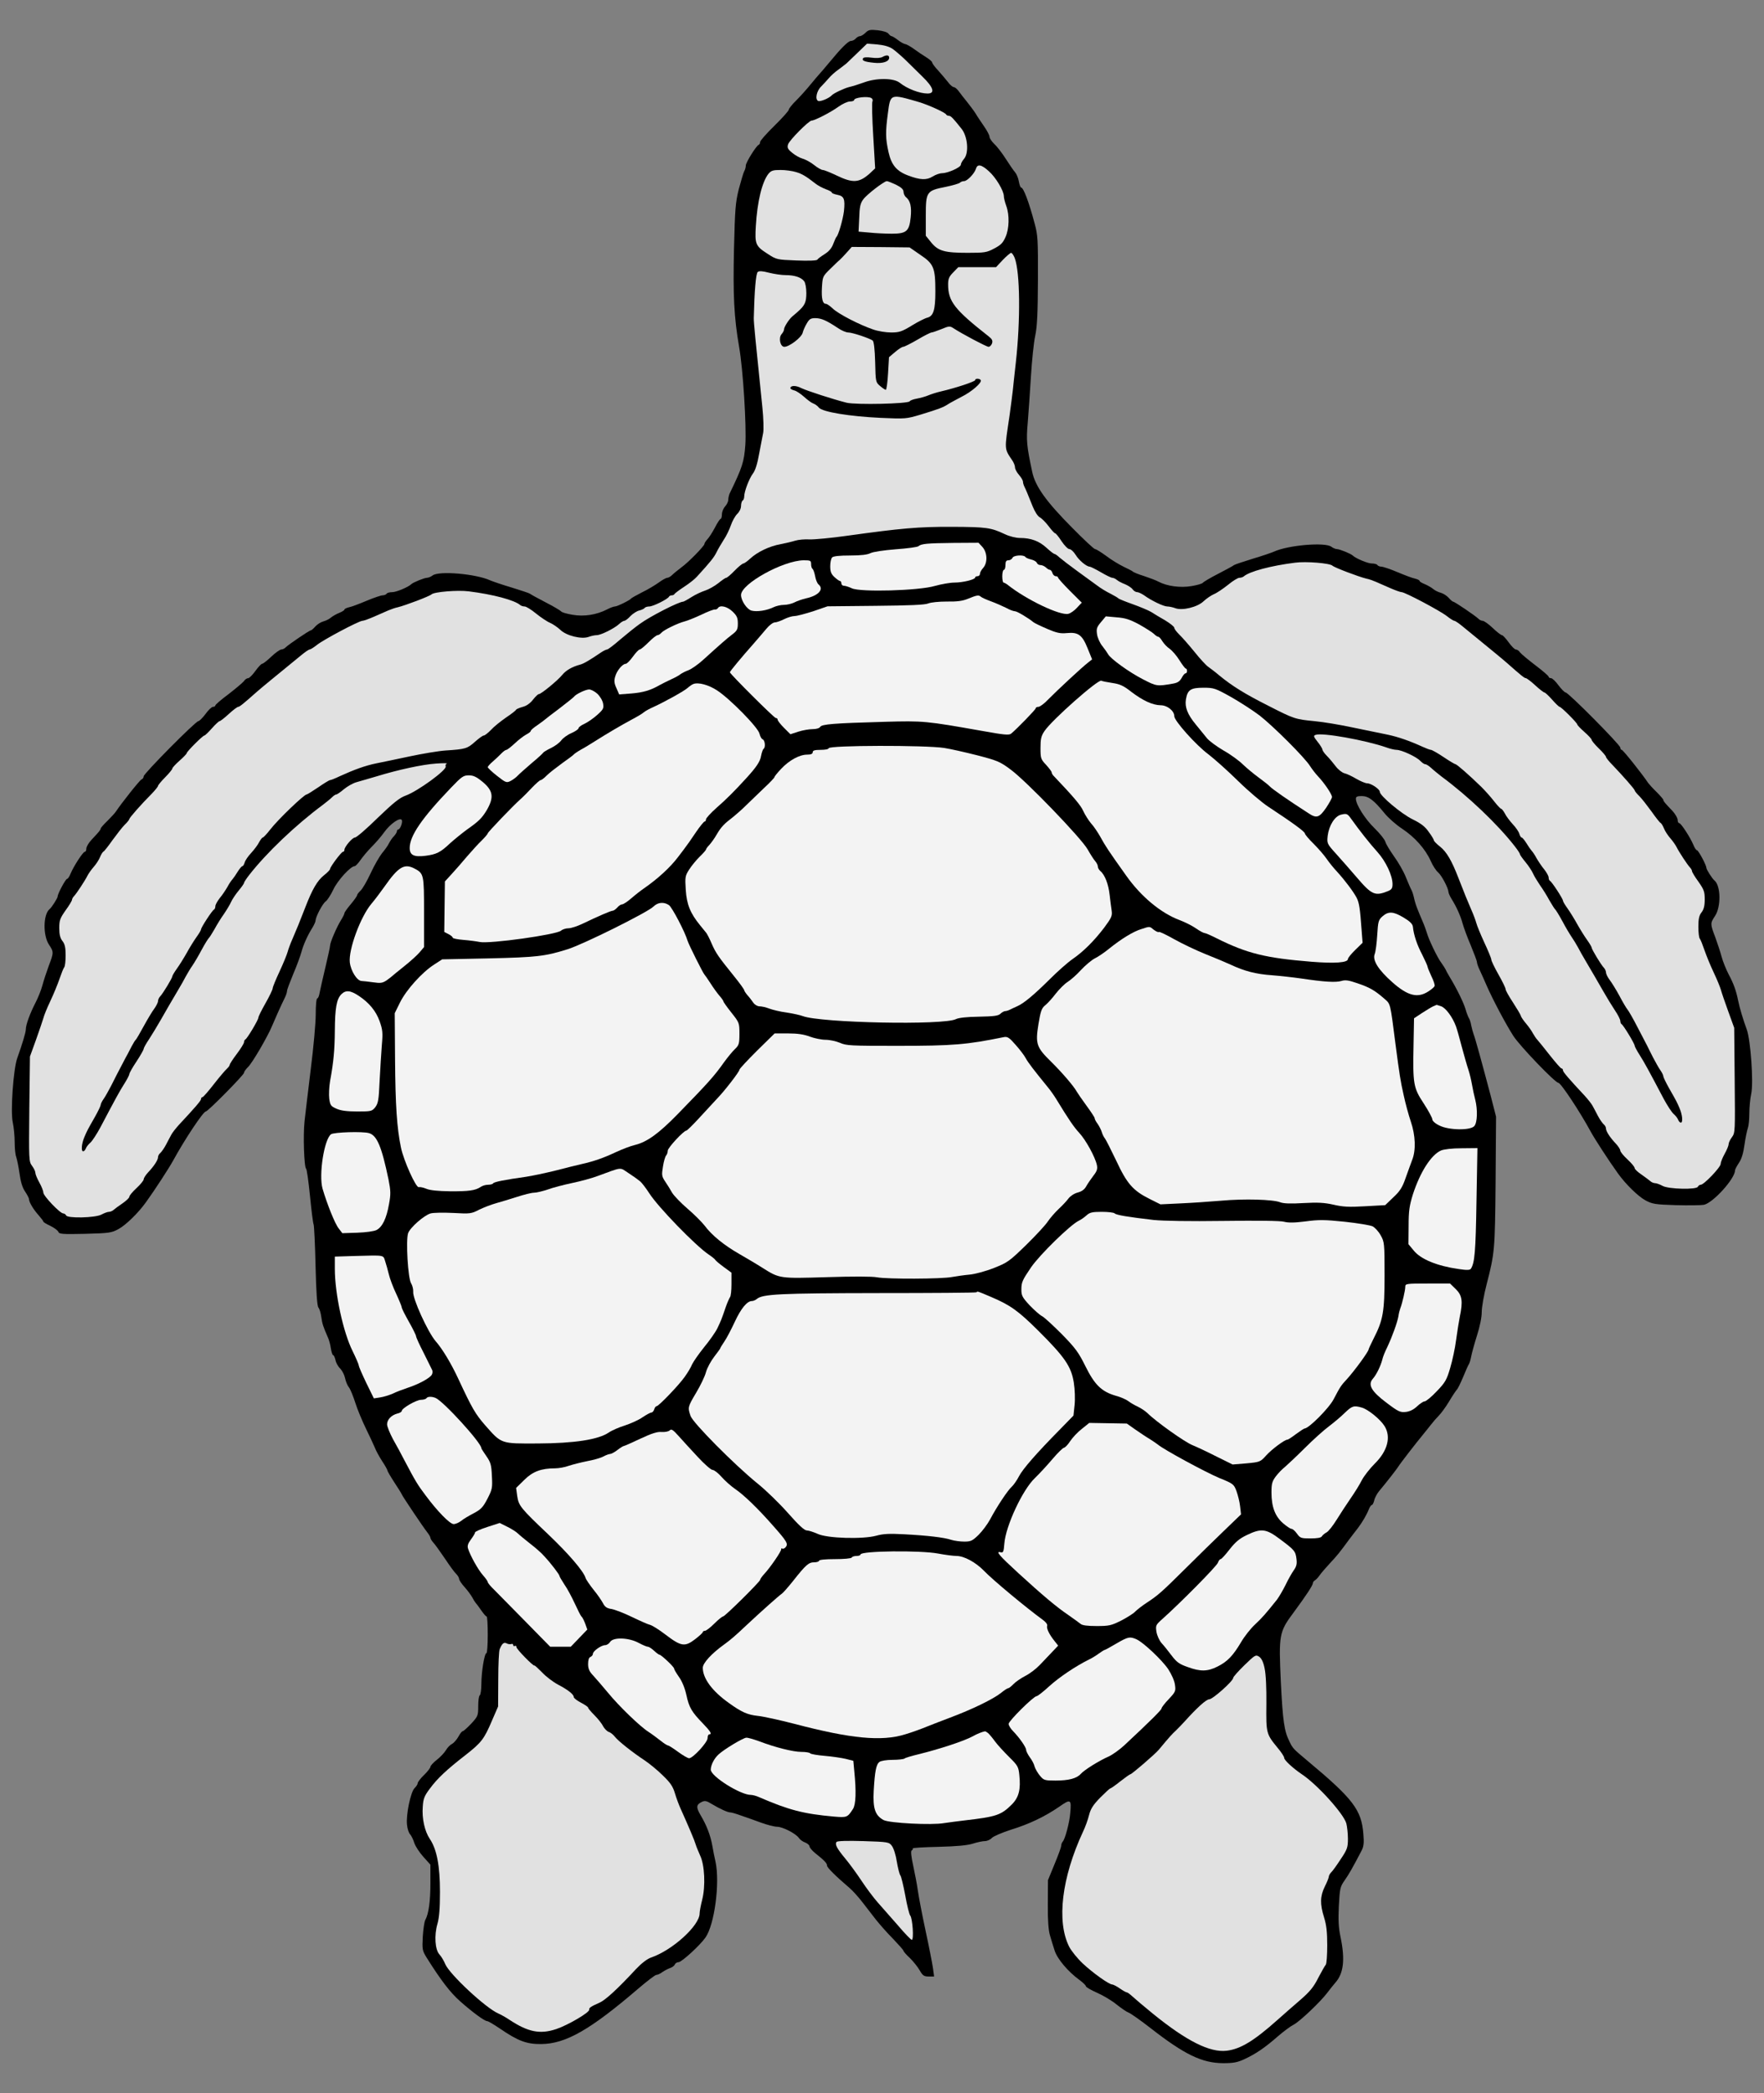
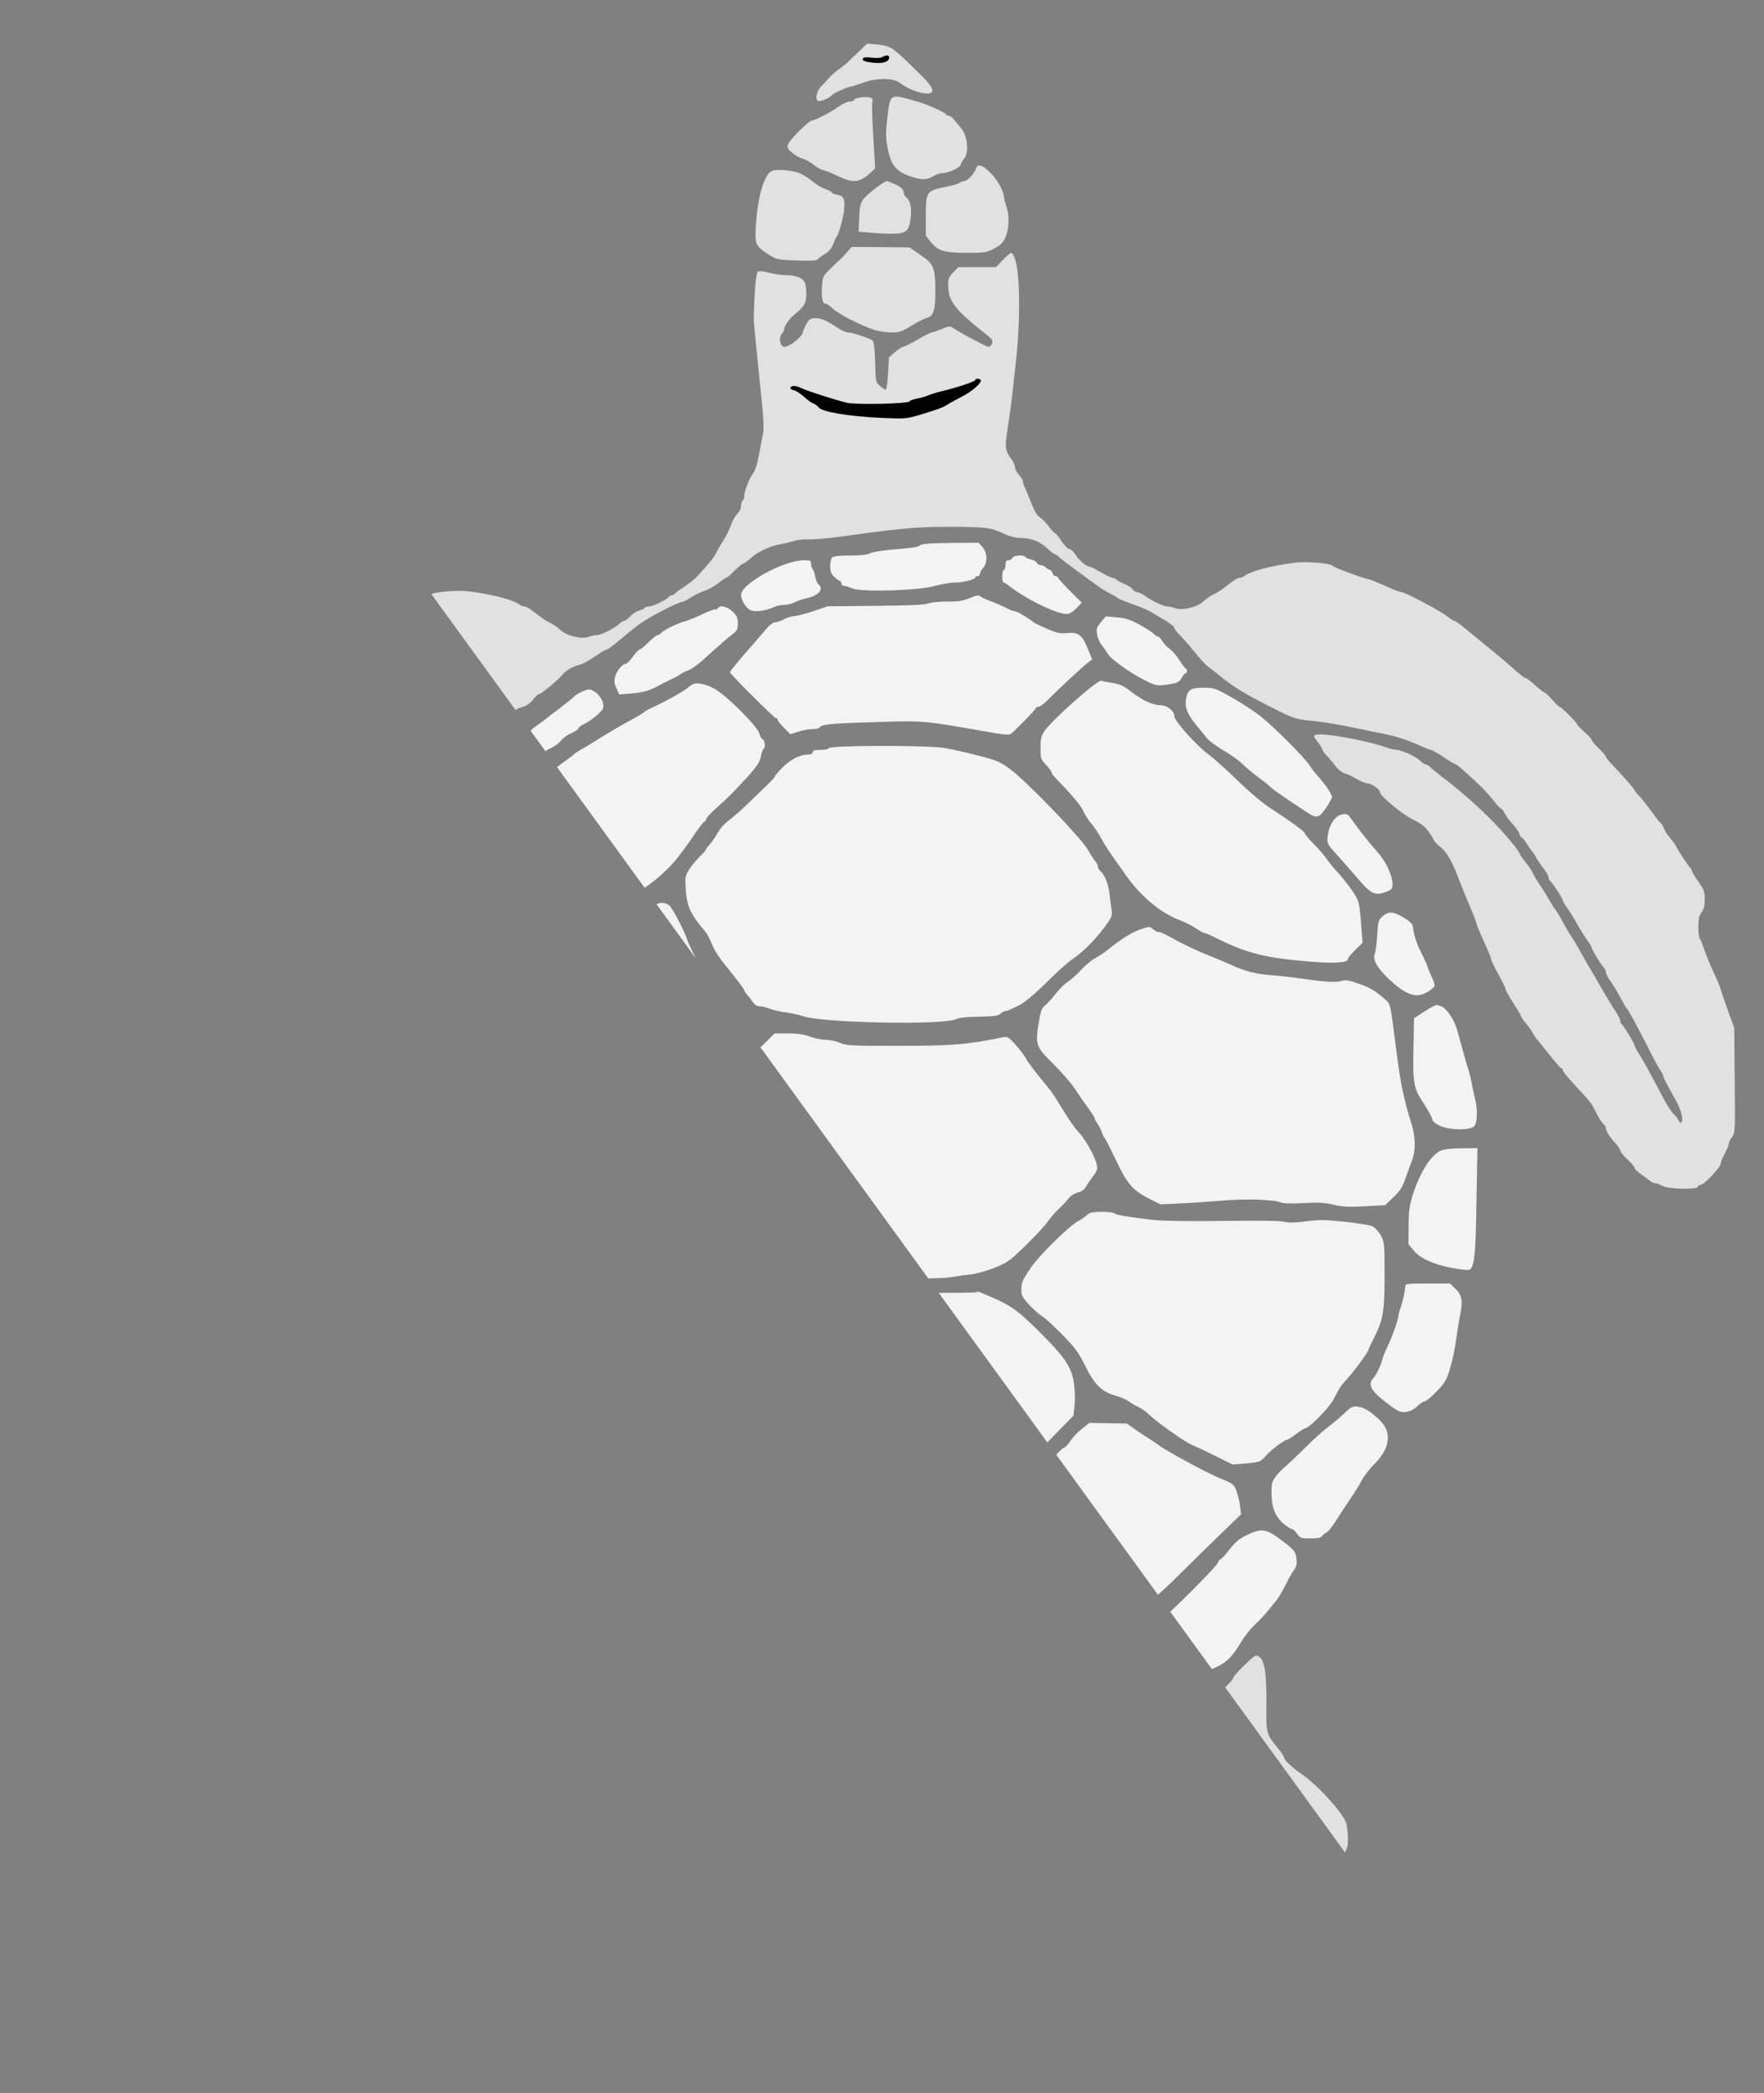
<svg xmlns="http://www.w3.org/2000/svg" version="1.1" viewBox="49.5 81 265.5 315" width="265.5" height="315">
  <rect x="49.5" y="81" width="265.5" height="315" fill="#808080" stroke="none" />
  <defs>
    <clipPath id="artboard_clip_path">
-       <path d="M 49.5 81 L 315 81 L 315 347.538 L 278.238 396 L 49.5 396 Z" />
+       <path d="M 49.5 81 L 315 81 L 315 347.538 L 278.238 396 Z" />
    </clipPath>
  </defs>
  <g id="Sea-Tortoise,_Natural_(2)" stroke-opacity="1" stroke="none" fill="none" fill-opacity="1" stroke-dasharray="none">
    <title>Sea-Tortoise, Natural (2)</title>
    <g id="Sea-Tortoise,_Natural_(2)_Art" clip-path="url(#artboard_clip_path)">
      <title>Art</title>
      <g id="Group_53">
        <g id="Graphic_105">
-           <path d="M 179.757 85.94 C 179.493 86.203 179.109 86.443 178.917 86.443 C 178.75 86.443 178.462 86.611 178.294 86.803 C 178.126 86.995 177.815 87.162 177.575 87.162 C 177.167 87.162 176.112 88.217 174.218 90.519 C 173.619 91.238 172.972 92.005 172.78 92.197 C 172.588 92.413 171.989 93.108 171.461 93.756 C 170.934 94.403 169.999 95.458 169.375 96.081 C 168.728 96.704 168.225 97.352 168.225 97.496 C 168.225 97.663 167.266 98.742 166.067 99.917 C 164.892 101.068 163.909 102.171 163.909 102.363 C 163.909 102.554 163.813 102.746 163.693 102.794 C 163.334 102.914 161.751 105.455 161.751 105.911 C 161.751 106.151 161.656 106.534 161.512 106.774 C 161.392 106.99 161.032 108.212 160.697 109.459 C 160.193 111.497 160.121 112.456 159.977 118.33 C 159.809 125.378 159.977 128.807 160.744 133.194 C 161.344 136.623 161.871 145.134 161.68 147.963 C 161.488 150.528 161.248 151.295 159.306 155.299 C 159.21 155.539 159.114 155.946 159.114 156.21 C 159.114 156.498 158.898 156.929 158.635 157.217 C 158.371 157.505 158.155 158.032 158.155 158.416 C 158.155 158.775 158.059 159.087 157.963 159.087 C 157.868 159.087 157.46 159.687 157.1 160.406 C 156.717 161.125 156.213 161.916 155.95 162.18 C 155.71 162.444 155.518 162.755 155.518 162.875 C 155.518 163.163 153.12 165.632 152.042 166.4 C 151.538 166.783 150.915 167.287 150.675 167.526 C 150.435 167.766 150.1 167.958 149.932 167.958 C 149.764 167.958 149.189 168.27 148.637 168.677 C 148.11 169.061 146.983 169.732 146.144 170.14 C 145.305 170.571 144.561 170.979 144.49 171.075 C 144.298 171.338 142.404 172.273 142.044 172.273 C 141.876 172.273 141.349 172.465 140.893 172.705 C 139.311 173.52 137.417 173.832 135.667 173.52 C 134.804 173.376 134.036 173.16 133.965 173.017 C 133.869 172.897 132.838 172.273 131.663 171.674 C 130.464 171.051 129.409 170.475 129.265 170.355 C 129.146 170.26 127.899 169.852 126.508 169.42 C 125.118 169.013 123.679 168.509 123.272 168.341 C 121.138 167.359 115.576 166.879 114.617 167.598 C 114.377 167.79 113.969 167.958 113.754 167.958 C 113.37 167.958 111.668 168.653 111.404 168.917 C 110.973 169.348 109.15 170.116 108.551 170.116 C 108.168 170.116 107.76 170.212 107.688 170.355 C 107.616 170.475 107.328 170.595 107.089 170.595 C 106.849 170.595 105.77 170.955 104.691 171.41 C 103.612 171.866 102.414 172.321 102.03 172.393 C 101.646 172.489 101.335 172.633 101.335 172.753 C 101.335 172.849 100.975 173.065 100.567 173.232 C 100.136 173.4 99.561 173.736 99.297 173.952 C 99.033 174.191 98.506 174.431 98.146 174.527 C 97.786 174.623 97.259 174.959 96.971 175.27 C 96.684 175.606 96.372 175.87 96.276 175.87 C 96.06 175.87 92.991 177.955 92.512 178.411 C 92.344 178.603 92.032 178.747 91.841 178.747 C 91.649 178.747 90.954 179.226 90.33 179.825 C 89.707 180.425 89.083 180.904 88.94 180.904 C 88.82 180.904 88.364 181.384 87.933 181.983 C 87.501 182.583 87.022 183.062 86.854 183.062 C 86.662 183.062 86.374 183.254 86.206 183.518 C 86.015 183.757 84.984 184.62 83.905 185.46 C 82.802 186.275 81.915 187.042 81.915 187.162 C 81.915 187.282 81.747 187.378 81.555 187.378 C 81.364 187.378 80.86 187.857 80.429 188.456 C 79.997 189.032 79.517 189.511 79.35 189.535 C 78.942 189.535 71.126 197.423 71.126 197.831 C 71.126 198.022 70.982 198.238 70.791 198.31 C 70.527 198.406 67.794 201.858 66.931 203.153 C 66.811 203.345 66.235 203.968 65.684 204.52 C 65.109 205.071 64.653 205.599 64.653 205.694 C 64.653 205.886 64.413 206.174 63.286 207.373 C 62.855 207.828 62.495 208.428 62.495 208.715 C 62.495 208.979 62.399 209.195 62.256 209.195 C 61.992 209.195 60.577 211.376 60.122 212.479 C 59.954 212.911 59.714 213.27 59.594 213.27 C 59.379 213.27 58.18 215.5 58.18 215.908 C 58.18 216.147 57.293 217.562 56.957 217.826 C 55.998 218.617 55.95 221.758 56.861 223.148 C 57.604 224.275 57.604 224.347 56.837 226.361 C 56.502 227.272 56.07 228.59 55.878 229.31 C 55.686 230.029 55.207 231.204 54.823 231.947 C 54.032 233.481 53.385 235.208 53.385 235.927 C 53.385 236.382 52.833 238.18 52.09 240.266 C 51.515 241.873 51.059 248.226 51.419 249.904 C 51.587 250.671 51.707 252.014 51.707 252.877 C 51.707 253.764 51.802 254.747 51.922 255.059 C 52.042 255.394 52.282 256.497 52.426 257.528 C 52.594 258.799 52.857 259.71 53.265 260.309 C 53.601 260.813 53.864 261.316 53.864 261.46 C 53.864 261.916 54.56 263.066 55.303 263.882 C 55.686 264.337 56.022 264.745 56.022 264.841 C 56.022 264.936 56.502 265.224 57.077 265.488 C 57.652 265.776 58.18 266.159 58.276 266.375 C 58.396 266.735 58.875 266.759 62.327 266.687 C 65.948 266.591 66.283 266.543 67.338 265.967 C 68.441 265.368 70.311 263.546 71.462 261.94 C 72.828 260.046 74.914 256.833 75.562 255.658 C 77.288 252.493 80.093 248.274 80.476 248.274 C 80.788 248.274 86.23 242.76 86.23 242.448 C 86.23 242.28 86.518 241.897 86.83 241.585 C 87.453 241.009 89.803 236.982 90.45 235.399 C 90.834 234.464 91.745 232.426 92.368 231.156 C 92.56 230.772 92.704 230.317 92.704 230.125 C 92.704 229.933 93.135 228.806 93.639 227.583 C 94.166 226.361 94.694 224.898 94.861 224.299 C 95.173 223.148 95.796 221.758 96.54 220.583 C 96.779 220.175 96.995 219.72 96.995 219.528 C 97.043 218.905 98.05 216.987 98.53 216.651 C 98.769 216.483 99.297 215.668 99.68 214.853 C 100.328 213.486 102.27 211.352 102.893 211.352 C 103.013 211.352 103.397 210.945 103.732 210.465 C 104.068 209.986 104.811 209.075 105.41 208.476 C 106.01 207.876 106.873 206.893 107.328 206.246 C 108.239 204.975 109.702 203.968 109.966 204.4 C 110.157 204.711 109.726 205.838 109.438 205.838 C 109.318 205.838 109.246 205.958 109.246 206.078 C 109.246 206.222 109.055 206.558 108.815 206.821 C 108.551 207.061 108.215 207.588 108.024 207.948 C 107.856 208.308 107.376 208.955 106.993 209.411 C 106.633 209.866 105.842 211.209 105.291 212.407 C 104.739 213.606 104.044 214.805 103.756 215.045 C 103.492 215.308 103.253 215.596 103.253 215.716 C 103.253 215.836 102.821 216.459 102.294 217.083 C 101.766 217.706 101.335 218.305 101.335 218.449 C 101.335 218.569 101.095 219.048 100.807 219.504 C 100.184 220.511 99.177 222.836 99.177 223.316 C 99.177 223.508 98.865 224.946 98.482 226.553 C 98.098 228.159 97.714 229.861 97.619 230.341 C 97.547 230.844 97.379 231.252 97.259 231.252 C 97.115 231.252 97.019 232.283 97.019 233.649 C 97.019 234.968 96.684 238.66 96.276 241.873 C 95.892 245.061 95.461 248.586 95.341 249.712 C 95.101 251.822 95.269 256.689 95.581 256.905 C 95.677 256.977 95.94 258.799 96.156 260.981 C 96.372 263.162 96.612 265.104 96.708 265.296 C 96.779 265.488 96.923 268.317 96.995 271.553 C 97.091 275.605 97.235 277.547 97.427 277.787 C 97.595 277.979 97.786 278.626 97.858 279.202 C 98.002 280.232 98.146 280.664 98.817 282.198 C 99.009 282.582 99.225 283.373 99.297 283.925 C 99.393 284.5 99.537 284.955 99.656 284.955 C 99.752 284.955 99.896 285.291 99.992 285.675 C 100.064 286.082 100.376 286.658 100.711 286.969 C 101.023 287.305 101.335 287.928 101.431 288.384 C 101.526 288.839 101.766 289.487 102.006 289.774 C 102.246 290.086 102.677 291.165 102.989 292.148 C 103.301 293.131 104.02 294.857 104.571 295.984 C 105.123 297.111 105.722 298.405 105.914 298.861 C 106.082 299.316 106.585 300.228 107.017 300.899 C 107.448 301.546 107.808 302.193 107.808 302.289 C 107.808 302.409 108.287 303.224 108.863 304.111 C 109.438 304.975 109.942 305.79 109.99 305.934 C 110.133 306.269 113.202 310.848 113.778 311.568 C 114.041 311.903 114.281 312.287 114.281 312.431 C 114.281 312.551 114.473 312.886 114.713 313.15 C 114.952 313.39 115.72 314.469 116.439 315.524 C 117.134 316.578 117.901 317.633 118.165 317.873 C 118.405 318.113 118.597 318.448 118.597 318.616 C 118.597 318.784 118.956 319.336 119.412 319.839 C 119.867 320.342 120.371 321.038 120.563 321.373 C 120.73 321.709 120.994 322.117 121.114 322.26 C 121.258 322.404 121.617 322.908 121.953 323.387 C 122.289 323.867 122.624 324.274 122.744 324.274 C 122.84 324.274 122.912 325.521 122.912 327.031 C 122.912 328.542 122.816 329.789 122.72 329.789 C 122.409 329.789 121.953 332.618 121.953 334.416 C 121.953 335.279 121.833 336.07 121.713 336.142 C 121.569 336.214 121.474 336.957 121.474 337.772 C 121.474 339.211 121.426 339.307 120.419 340.409 C 119.819 341.033 119.268 341.536 119.148 341.536 C 119.028 341.536 118.74 341.896 118.501 342.351 C 118.261 342.783 117.829 343.286 117.542 343.454 C 117.23 343.598 116.822 344.03 116.607 344.413 C 116.367 344.797 115.768 345.444 115.24 345.852 C 114.713 346.259 114.281 346.739 114.281 346.907 C 114.281 347.05 113.85 347.626 113.322 348.129 C 112.795 348.633 112.363 349.208 112.363 349.376 C 112.363 349.544 112.147 349.856 111.908 350.095 C 111.308 350.647 110.589 354.147 110.757 355.61 C 110.805 356.185 111.021 356.856 111.236 357.072 C 111.428 357.288 111.716 357.887 111.86 358.367 C 112.027 358.87 112.627 359.781 113.226 360.452 L 114.281 361.627 L 114.281 364.432 C 114.281 367.165 114.017 369.012 113.514 369.947 C 113.37 370.186 113.202 371.337 113.13 372.464 C 113.034 374.382 113.058 374.55 113.706 375.605 C 115.839 379.009 117.278 380.879 118.74 382.174 C 120.634 383.852 122.433 385.171 122.816 385.171 C 122.984 385.171 123.823 385.674 124.71 386.273 C 127.443 388.144 128.738 388.647 130.944 388.623 C 134.636 388.599 138.328 386.489 145.568 380.28 C 146.887 379.153 148.11 378.218 148.278 378.218 C 148.469 378.218 148.901 378.026 149.237 377.762 C 149.596 377.523 150.124 377.259 150.411 377.163 C 150.675 377.067 150.987 376.851 151.059 376.66 C 151.131 376.468 151.394 376.3 151.634 376.3 C 152.09 376.3 154.871 373.759 155.686 372.584 C 157.052 370.618 157.868 364.384 157.196 361.196 C 157.052 360.596 156.837 359.517 156.717 358.798 C 156.429 357.192 155.854 355.705 154.967 354.219 C 154.247 352.996 154.271 352.589 155.134 352.181 C 155.59 351.965 155.854 352.013 156.621 352.493 C 157.868 353.236 159.018 353.764 159.426 353.764 C 159.618 353.764 160.337 353.979 161.056 354.243 C 161.775 354.483 163.118 354.962 164.029 355.298 C 164.964 355.634 166.043 355.921 166.451 355.921 C 167.29 355.921 169.256 356.928 169.735 357.599 C 169.903 357.863 170.334 358.175 170.694 358.295 C 171.054 358.439 171.341 358.702 171.341 358.87 C 171.341 359.038 171.725 359.517 172.205 359.901 C 173.595 361.004 173.979 361.411 173.979 361.771 C 173.979 362.059 175.225 363.305 177.359 365.128 C 177.815 365.511 178.654 366.446 179.253 367.213 C 179.852 367.981 180.788 369.179 181.315 369.875 C 181.866 370.57 183.017 371.889 183.904 372.776 C 184.767 373.687 185.487 374.478 185.487 374.598 C 185.487 374.694 185.918 375.197 186.47 375.701 C 186.997 376.228 187.668 377.067 187.932 377.547 C 188.364 378.314 188.579 378.458 189.275 378.458 L 190.09 378.458 L 189.922 377.211 C 189.826 376.516 189.323 373.95 188.795 371.505 C 188.268 369.06 187.764 366.374 187.644 365.511 C 187.524 364.648 187.213 362.994 186.949 361.795 C 186.637 360.381 186.565 359.589 186.709 359.493 C 186.853 359.422 186.925 359.278 186.877 359.182 C 186.853 359.086 188.579 358.99 190.761 358.942 C 193.542 358.87 195.077 358.726 195.916 358.463 C 196.587 358.247 197.402 358.079 197.738 358.079 C 198.073 358.079 198.553 357.863 198.793 357.599 C 199.008 357.36 200.303 356.808 201.622 356.377 C 204.427 355.514 206.776 354.387 208.934 352.9 C 210.636 351.702 210.78 351.774 210.588 353.811 C 210.492 355.226 209.797 357.839 209.438 358.175 C 209.318 358.319 209.222 358.582 209.222 358.774 C 209.222 358.99 208.766 360.237 208.215 361.555 L 207.232 363.953 L 207.208 367.549 C 207.184 369.971 207.304 371.505 207.52 372.224 C 207.687 372.824 207.999 373.83 208.215 374.502 C 208.598 375.772 210.229 377.714 211.979 378.985 C 212.506 379.369 212.938 379.8 212.938 379.92 C 212.938 380.064 213.705 380.495 214.616 380.903 C 215.551 381.311 216.87 382.102 217.565 382.677 C 218.26 383.229 219.052 383.78 219.339 383.876 C 219.627 383.972 221.137 385.027 222.672 386.226 C 227.778 390.205 230.416 391.476 233.556 391.5 C 235.139 391.5 235.714 391.404 236.841 390.877 C 238.543 390.086 239.934 389.127 241.876 387.424 C 242.715 386.705 243.746 385.938 244.177 385.722 C 245.04 385.314 248.301 382.222 249.308 380.855 C 249.643 380.4 250.171 379.752 250.459 379.417 C 251.729 378.002 251.969 375.94 251.274 372.56 C 250.962 371.121 250.914 369.971 251.01 367.837 C 251.154 365.2 251.202 364.96 251.873 364.001 C 252.52 363.09 253.168 361.939 254.415 359.541 C 254.75 358.918 254.822 358.367 254.702 357.024 C 254.415 353.38 253.192 351.75 246.263 345.972 C 244.177 344.221 244.081 344.15 243.578 343.095 C 242.787 341.512 242.571 340.026 242.283 334.176 C 241.948 327.007 242.019 326.6 244.201 323.675 C 246.095 321.11 247.102 319.575 247.102 319.264 C 247.102 319.12 247.246 318.928 247.414 318.832 C 247.582 318.736 247.893 318.401 248.109 318.089 C 248.325 317.777 249.02 316.962 249.643 316.291 C 250.794 315.068 251.13 314.636 252.592 312.647 C 253 312.119 253.551 311.376 253.863 310.992 C 254.534 310.105 255.182 309.002 255.517 308.163 C 255.661 307.78 255.877 307.492 255.973 307.492 C 256.093 307.492 256.237 307.18 256.332 306.821 C 256.404 306.437 256.74 305.814 257.052 305.43 C 258.179 304.087 259.689 302.146 259.929 301.762 C 260.216 301.282 262.686 298.094 263.645 296.943 C 264.028 296.487 264.58 295.768 264.892 295.385 C 265.203 294.977 265.707 294.402 266.042 294.066 C 266.378 293.73 267.073 292.795 267.577 291.956 C 268.056 291.141 268.608 290.326 268.752 290.158 C 268.919 290.014 269.351 289.103 269.734 288.192 C 270.118 287.257 270.502 286.394 270.598 286.274 C 270.693 286.13 270.837 285.627 270.933 285.123 C 271.029 284.62 271.413 283.229 271.796 282.007 C 272.228 280.664 272.516 279.273 272.516 278.458 C 272.516 277.715 272.851 275.821 273.259 274.263 C 274.458 269.588 274.505 269.228 274.601 258.919 L 274.673 249.065 L 273.882 245.972 C 272.516 240.818 271.509 237.149 271.293 236.646 C 271.197 236.382 271.029 235.783 270.933 235.327 C 270.861 234.872 270.693 234.368 270.598 234.249 C 270.502 234.105 270.262 233.529 270.094 232.93 C 269.806 231.923 268.752 229.765 267.697 228.039 C 267.457 227.631 267.169 227.128 267.097 226.936 C 267.001 226.744 266.69 226.241 266.402 225.857 C 265.827 225.09 264.532 222.381 264.268 221.422 C 264.172 221.086 263.885 220.271 263.597 219.624 C 263.309 218.953 262.95 218.089 262.806 217.706 C 262.638 217.298 262.422 216.603 262.326 216.147 C 262.23 215.692 262.062 215.165 261.943 214.949 C 261.823 214.757 261.463 213.894 261.103 213.031 C 260.768 212.168 259.953 210.753 259.305 209.866 C 258.682 208.979 258.083 207.996 258.011 207.684 C 257.915 207.349 257.196 206.438 256.38 205.646 C 254.942 204.256 253.575 202.074 253.575 201.211 C 253.575 200.899 253.767 200.804 254.486 200.804 C 255.493 200.827 256.261 201.403 257.867 203.369 C 258.418 204.064 259.617 205.119 260.528 205.718 C 262.446 206.989 264.028 208.763 264.844 210.585 C 265.155 211.305 265.659 212.048 265.922 212.264 C 266.45 212.695 267.457 214.589 267.505 215.212 C 267.505 215.404 267.721 215.86 267.96 216.267 C 268.704 217.442 269.327 218.833 269.639 219.983 C 269.806 220.583 270.334 222.045 270.861 223.268 C 271.365 224.491 271.796 225.618 271.796 225.809 C 271.796 225.977 271.988 226.553 272.252 227.08 C 272.492 227.583 272.947 228.614 273.259 229.334 C 274.194 231.467 276.112 235.088 277.263 236.886 C 278.222 238.396 283.568 243.958 284.048 243.958 C 284.407 243.958 287.236 248.202 288.938 251.343 C 289.586 252.517 291.671 255.73 293.038 257.624 C 294.189 259.23 296.059 261.053 297.162 261.652 C 298.193 262.203 298.6 262.275 301.717 262.371 C 303.611 262.419 305.505 262.395 305.937 262.323 C 307.303 262.059 310.636 258.391 310.636 257.145 C 310.636 257.001 310.899 256.497 311.235 255.994 C 311.643 255.394 311.906 254.483 312.074 253.213 C 312.218 252.182 312.458 251.079 312.578 250.743 C 312.697 250.432 312.793 249.449 312.793 248.562 C 312.793 247.698 312.913 246.356 313.081 245.589 C 313.441 243.886 312.985 237.533 312.41 235.951 C 311.882 234.512 311.331 232.714 311.115 231.611 C 310.803 230.077 310.444 229.07 309.677 227.631 C 309.293 226.888 308.814 225.713 308.622 224.994 C 308.43 224.275 307.998 222.956 307.663 222.045 C 306.896 220.031 306.896 219.959 307.639 218.833 C 308.55 217.442 308.502 214.301 307.543 213.51 C 307.207 213.246 306.32 211.832 306.32 211.592 C 306.32 211.185 305.121 208.955 304.906 208.955 C 304.786 208.955 304.546 208.595 304.378 208.164 C 303.923 207.061 302.508 204.879 302.244 204.879 C 302.101 204.879 302.005 204.663 302.005 204.4 C 302.005 204.112 301.645 203.513 301.238 203.057 C 300.087 201.858 299.847 201.571 299.847 201.379 C 299.847 201.283 299.391 200.756 298.84 200.204 C 298.265 199.653 297.713 199.029 297.569 198.838 C 296.754 197.591 293.781 193.851 293.589 193.851 C 293.47 193.851 293.374 193.707 293.374 193.515 C 293.374 193.108 285.558 185.22 285.15 185.22 C 284.983 185.196 284.503 184.716 284.071 184.141 C 283.64 183.542 283.136 183.062 282.945 183.062 C 282.753 183.062 282.585 182.966 282.585 182.846 C 282.585 182.726 281.698 181.959 280.619 181.144 C 279.516 180.305 278.485 179.442 278.293 179.202 C 278.126 178.938 277.838 178.747 277.646 178.747 C 277.478 178.747 276.999 178.267 276.567 177.668 C 276.136 177.068 275.68 176.589 275.56 176.589 C 275.417 176.589 274.793 176.109 274.17 175.51 C 273.546 174.911 272.851 174.431 272.659 174.431 C 272.468 174.431 272.156 174.287 271.988 174.095 C 271.509 173.64 268.44 171.554 268.224 171.554 C 268.128 171.554 267.816 171.29 267.529 170.955 C 267.241 170.643 266.714 170.307 266.354 170.212 C 265.994 170.116 265.467 169.876 265.203 169.636 C 264.939 169.42 264.364 169.085 263.957 168.917 C 263.525 168.749 263.165 168.533 263.165 168.437 C 263.165 168.318 262.854 168.174 262.47 168.078 C 262.086 168.006 260.888 167.55 259.809 167.095 C 258.73 166.639 257.651 166.28 257.411 166.28 C 257.172 166.28 256.884 166.16 256.812 166.04 C 256.74 165.896 256.332 165.8 255.949 165.8 C 255.35 165.8 253.527 165.033 253.096 164.601 C 252.832 164.338 251.13 163.642 250.746 163.642 C 250.531 163.642 250.123 163.475 249.883 163.283 C 248.924 162.564 243.362 163.043 241.228 164.026 C 240.845 164.194 239.382 164.697 237.992 165.105 C 236.601 165.536 235.378 165.944 235.235 166.04 C 235.115 166.16 234.036 166.735 232.837 167.359 C 231.662 167.958 230.631 168.581 230.535 168.701 C 230.464 168.845 229.696 169.061 228.833 169.205 C 227.179 169.492 225.165 169.229 223.846 168.533 C 223.511 168.341 222.552 167.982 221.689 167.694 C 220.826 167.43 220.082 167.119 220.011 167.023 C 219.939 166.951 219.315 166.615 218.644 166.304 C 217.949 165.968 216.75 165.249 216.007 164.673 C 215.239 164.122 214.496 163.642 214.328 163.642 C 214.161 163.642 212.626 162.204 210.9 160.454 C 206.968 156.498 205.314 154.196 204.858 152.015 C 204.019 148.083 203.947 147.268 204.187 144.606 C 204.307 143.144 204.523 140.003 204.667 137.63 C 204.81 135.256 205.098 132.499 205.314 131.516 C 205.602 130.173 205.697 128.088 205.721 123.125 C 205.745 117.059 205.697 116.364 205.218 114.614 C 204.355 111.377 203.54 109.219 203.18 109.219 C 203.084 109.219 202.94 108.812 202.844 108.308 C 202.773 107.829 202.509 107.205 202.293 106.942 C 202.053 106.678 201.43 105.767 200.879 104.904 C 200.327 104.041 199.56 103.034 199.152 102.674 C 198.769 102.291 198.433 101.811 198.433 101.595 C 198.433 101.356 198.049 100.636 197.594 99.989 C 197.138 99.318 196.563 98.479 196.347 98.095 C 196.107 97.711 195.532 96.944 195.077 96.369 C 194.621 95.817 194.046 95.074 193.806 94.739 C 193.566 94.403 193.231 94.115 193.063 94.115 C 192.895 94.115 192.487 93.78 192.176 93.348 C 191.864 92.94 191.193 92.173 190.713 91.622 C 190.21 91.094 189.802 90.543 189.802 90.399 C 189.802 90.279 189.395 89.92 188.891 89.608 C 188.412 89.32 187.572 88.745 187.045 88.361 C 186.518 87.978 185.942 87.666 185.774 87.642 C 185.606 87.642 185.103 87.378 184.671 87.043 C 184.24 86.707 183.808 86.443 183.689 86.443 C 183.593 86.443 183.377 86.275 183.233 86.084 C 183.065 85.844 182.418 85.652 181.627 85.556 C 180.452 85.436 180.212 85.484 179.757 85.94 Z" fill="black" />
-         </g>
+           </g>
        <g id="Graphic_104">
          <path d="M 183.856 88.361 C 184.288 88.673 185.151 89.416 185.774 90.015 C 186.398 90.615 187.548 91.766 188.34 92.533 C 190.018 94.163 190.282 95.074 189.107 95.074 C 187.908 95.074 186.038 94.355 184.935 93.468 C 184.024 92.725 181.411 92.701 179.493 93.42 C 178.774 93.684 177.791 93.995 177.335 94.091 C 176.568 94.283 174.986 95.026 174.698 95.338 C 174.314 95.769 173.02 96.321 172.66 96.201 C 172.133 95.985 172.396 94.667 173.116 93.995 C 173.379 93.732 173.883 93.18 174.218 92.797 C 174.554 92.389 175.201 91.814 175.657 91.502 C 176.112 91.166 176.664 90.735 176.904 90.543 C 177.119 90.327 177.911 89.584 178.654 88.865 L 179.996 87.57 L 181.531 87.69 C 182.562 87.786 183.305 88.002 183.856 88.361 Z" fill="#e1e1e1" />
        </g>
        <g id="Graphic_103">
          <path d="M 187.836 96.369 C 189.203 96.776 191.816 97.951 191.912 98.239 C 191.96 98.335 192.152 98.431 192.319 98.431 C 192.607 98.431 192.919 98.742 194.213 100.373 C 195.149 101.523 195.364 104.017 194.597 104.904 C 194.333 105.216 194.118 105.599 194.118 105.791 C 194.118 106.175 192.176 107.062 191.313 107.062 C 190.977 107.062 190.33 107.277 189.874 107.565 C 188.963 108.14 187.98 108.093 186.206 107.421 C 184.456 106.774 183.665 105.839 183.233 103.897 C 182.777 101.859 182.753 100.9 183.137 98.047 C 183.521 95.074 183.473 95.098 187.836 96.369 Z" fill="#e1e1e1" />
        </g>
        <g id="Graphic_102">
          <path d="M 180.668 95.769 C 180.835 95.889 180.907 96.105 180.811 96.273 C 180.716 96.417 180.764 98.766 180.931 101.451 L 181.219 106.342 L 180.428 107.086 C 178.822 108.524 177.887 108.596 175.441 107.421 C 174.482 106.966 173.547 106.582 173.331 106.582 C 173.14 106.582 172.54 106.246 172.037 105.839 C 171.533 105.431 170.742 105 170.31 104.88 C 169.879 104.76 169.184 104.376 168.728 103.993 C 168.057 103.441 167.961 103.226 168.105 102.746 C 168.273 102.123 171.246 99.15 171.653 99.15 C 172.109 99.15 174.53 97.903 175.657 97.088 C 176.28 96.633 177.071 96.273 177.431 96.273 C 177.767 96.273 178.054 96.177 178.054 96.057 C 178.054 95.674 180.14 95.434 180.668 95.769 Z" fill="#e1e1e1" />
        </g>
        <g id="Graphic_101">
          <path d="M 198.337 106.774 C 199.392 107.709 200.591 109.723 200.591 110.538 C 200.591 110.802 200.759 111.449 200.95 111.976 C 201.454 113.367 201.406 115.429 200.831 116.7 C 200.447 117.563 200.111 117.898 199.128 118.402 C 198.025 119.001 197.666 119.049 195.149 119.049 C 191.672 119.049 190.713 118.785 189.658 117.491 L 188.843 116.484 L 188.843 113.487 C 188.843 109.843 188.939 109.699 191.84 109.123 C 192.895 108.908 193.854 108.62 193.974 108.5 C 194.118 108.356 194.381 108.26 194.597 108.26 C 195.077 108.26 196.155 107.134 196.395 106.39 C 196.611 105.647 197.21 105.743 198.337 106.774 Z" fill="#e1e1e1" />
        </g>
        <g id="Graphic_100">
          <path d="M 169.304 106.894 C 170.215 107.158 170.838 107.541 172.252 108.644 C 172.612 108.932 173.307 109.291 173.811 109.483 C 174.29 109.651 174.698 109.867 174.698 109.987 C 174.698 110.082 175.082 110.226 175.537 110.322 C 176.544 110.514 176.712 110.946 176.52 112.792 C 176.352 114.11 175.681 116.412 175.393 116.652 C 175.321 116.724 175.105 117.203 174.914 117.706 C 174.674 118.354 174.266 118.833 173.619 119.241 C 173.092 119.577 172.588 119.936 172.516 120.08 C 172.42 120.224 171.198 120.272 169.375 120.2 C 166.451 120.08 166.379 120.08 165.06 119.217 C 163.214 118.042 163.094 117.754 163.262 114.997 C 163.478 111.329 164.197 108.38 165.156 107.158 C 165.563 106.678 165.827 106.582 166.978 106.582 C 167.721 106.582 168.776 106.726 169.304 106.894 Z" fill="#e1e1e1" />
        </g>
        <g id="Graphic_99">
          <path d="M 184.336 108.788 C 185.151 109.195 185.463 109.483 185.487 109.843 C 185.487 110.13 185.654 110.514 185.87 110.682 C 186.518 111.209 186.733 112.144 186.565 113.727 C 186.35 115.812 185.918 116.172 183.712 116.172 C 182.777 116.172 181.267 116.1 180.38 116.004 L 178.726 115.86 L 178.822 113.799 C 178.87 112.144 178.989 111.593 179.421 111.017 C 179.924 110.298 182.514 108.308 182.969 108.26 C 183.113 108.26 183.712 108.5 184.336 108.788 Z" fill="#e1e1e1" />
        </g>
        <g id="Graphic_98">
          <path d="M 188.028 119.361 C 190.042 120.703 190.282 121.303 190.282 124.875 C 190.282 127.632 189.994 128.567 189.083 128.807 C 188.747 128.879 187.692 129.406 186.757 129.982 C 185.223 130.917 184.839 131.037 183.617 131.037 C 182.849 131.037 181.627 130.845 180.907 130.581 C 178.846 129.886 175.609 128.207 174.818 127.416 C 174.41 127.033 173.955 126.721 173.787 126.721 C 173.307 126.721 173.116 125.93 173.211 124.252 C 173.307 122.645 173.331 122.573 174.434 121.495 C 175.082 120.871 175.705 120.248 175.873 120.128 C 176.041 119.984 176.496 119.505 176.928 119.025 L 177.695 118.162 L 182.034 118.186 L 186.398 118.234 L 188.028 119.361 Z" fill="#e1e1e1" />
        </g>
        <g id="Graphic_97">
          <path d="M 202.221 119.816 C 203.036 121.95 203.108 129.166 202.389 135.592 C 202.197 137.246 202.005 139.116 201.933 139.787 C 201.861 140.435 201.646 142.113 201.454 143.503 C 200.663 148.778 200.639 148.466 201.838 150.264 C 202.077 150.6 202.269 151.08 202.269 151.343 C 202.269 151.583 202.533 152.087 202.868 152.47 C 203.204 152.854 203.468 153.309 203.468 153.501 C 203.468 153.669 203.564 154.005 203.684 154.244 C 203.923 154.724 204.163 155.299 204.93 157.217 C 205.242 157.984 205.673 158.68 205.985 158.847 C 206.297 159.015 206.896 159.615 207.328 160.19 C 207.759 160.765 208.191 161.245 208.287 161.245 C 208.407 161.245 208.838 161.772 209.27 162.444 C 209.701 163.091 210.229 163.642 210.468 163.642 C 210.684 163.642 211.092 164.026 211.38 164.482 C 211.883 165.321 213.034 166.28 213.513 166.28 C 213.633 166.28 214.4 166.663 215.192 167.119 C 215.959 167.574 216.75 167.958 216.918 167.958 C 217.086 167.958 217.397 168.102 217.589 168.27 C 217.805 168.461 218.356 168.749 218.812 168.917 C 219.267 169.109 219.795 169.444 219.963 169.684 C 220.13 169.924 220.442 170.116 220.658 170.116 C 220.85 170.116 221.305 170.331 221.665 170.571 C 222.816 171.41 224.638 172.273 225.189 172.273 C 225.477 172.273 226.028 172.393 226.412 172.537 C 227.467 172.921 229.744 172.369 230.655 171.482 C 231.063 171.099 231.758 170.619 232.19 170.427 C 232.621 170.26 233.58 169.612 234.3 169.037 C 235.019 168.437 235.81 167.958 236.026 167.958 C 236.265 167.958 236.553 167.862 236.673 167.766 C 237.536 166.999 240.797 166.136 244.441 165.68 C 246.071 165.464 249.667 165.752 250.051 166.136 C 250.363 166.423 253.959 167.79 255.134 168.078 C 255.541 168.15 256.189 168.389 256.572 168.557 C 256.98 168.725 257.915 169.157 258.706 169.492 C 259.473 169.828 260.264 170.116 260.456 170.116 C 260.96 170.116 266.258 172.921 267.289 173.736 C 267.769 174.119 268.272 174.431 268.392 174.431 C 268.536 174.431 269.159 174.863 269.782 175.39 C 273.331 178.291 275.824 180.329 276.352 180.808 C 278.437 182.655 278.941 183.062 279.157 183.062 C 279.276 183.062 279.924 183.542 280.571 184.141 C 281.218 184.74 281.842 185.22 281.962 185.22 C 282.058 185.22 282.585 185.699 283.112 186.299 C 283.64 186.898 284.143 187.378 284.239 187.378 C 284.479 187.378 286.901 189.799 286.901 190.039 C 286.901 190.135 287.38 190.638 287.979 191.166 C 288.579 191.693 289.058 192.221 289.058 192.34 C 289.058 192.46 289.538 193.06 290.137 193.635 C 290.736 194.21 291.216 194.786 291.216 194.906 C 291.216 195.026 291.648 195.577 292.175 196.104 C 293.781 197.783 295.531 199.773 295.531 199.94 C 295.531 200.036 295.843 200.444 296.227 200.804 C 296.61 201.187 297.425 202.242 298.073 203.129 C 298.696 204.016 299.32 204.807 299.415 204.831 C 299.535 204.879 299.775 205.263 299.943 205.67 C 300.111 206.102 300.542 206.749 300.902 207.157 C 301.238 207.54 301.669 208.14 301.837 208.476 C 302.22 209.243 303.467 211.137 303.851 211.544 C 304.019 211.712 304.162 211.976 304.162 212.096 C 304.162 212.24 304.594 212.959 305.121 213.678 C 305.961 214.877 306.08 215.188 306.08 216.363 C 306.08 217.322 305.937 217.874 305.601 218.305 C 305.241 218.761 305.121 219.288 305.121 220.463 C 305.121 221.35 305.217 222.141 305.337 222.261 C 305.457 222.405 305.769 223.196 306.056 224.035 C 306.344 224.874 306.967 226.385 307.447 227.392 C 307.926 228.399 308.382 229.525 308.502 229.933 C 308.598 230.317 309.101 231.779 309.605 233.17 L 310.516 235.687 L 310.588 243.575 C 310.66 251.247 310.66 251.487 310.18 252.134 C 309.892 252.517 309.677 252.973 309.677 253.189 C 309.677 253.405 309.413 254.052 309.077 254.651 C 308.742 255.251 308.478 255.922 308.478 256.162 C 308.478 256.665 305.961 259.302 305.481 259.302 C 305.313 259.302 305.121 259.446 305.05 259.59 C 304.906 260.07 300.638 259.974 299.727 259.47 C 299.343 259.254 298.816 259.063 298.6 259.063 C 298.385 259.063 298.049 258.919 297.881 258.751 C 297.713 258.607 297.114 258.152 296.562 257.768 C 295.987 257.384 295.531 256.953 295.531 256.785 C 295.531 256.617 295.052 256.042 294.453 255.49 C 293.853 254.939 293.374 254.34 293.374 254.172 C 293.374 253.98 293.062 253.5 292.702 253.117 C 291.791 252.158 291.216 251.247 291.216 250.839 C 291.216 250.647 291.072 250.36 290.88 250.216 C 290.689 250.048 290.281 249.473 289.993 248.921 C 289.706 248.37 289.346 247.674 289.178 247.387 C 289.034 247.123 288.531 246.476 288.051 245.948 C 285.654 243.383 284.743 242.328 284.743 242.088 C 284.743 241.921 284.647 241.801 284.527 241.801 C 284.407 241.801 283.64 240.914 282.801 239.859 C 281.962 238.78 281.099 237.725 280.907 237.509 C 280.691 237.293 280.403 236.838 280.212 236.502 C 280.044 236.167 279.588 235.519 279.205 235.064 C 278.821 234.608 278.437 234.081 278.389 233.841 C 278.317 233.625 277.766 232.714 277.191 231.827 C 276.591 230.916 276.112 230.053 276.112 229.885 C 276.112 229.693 275.632 228.71 275.033 227.655 C 274.434 226.601 273.954 225.594 273.954 225.402 C 273.954 225.234 273.475 224.059 272.899 222.836 C 272.324 221.59 271.796 220.295 271.7 219.912 C 271.604 219.552 271.293 218.689 270.981 217.994 C 270.358 216.555 269.926 215.5 269.015 213.151 C 268.008 210.537 267.241 209.219 266.258 208.428 C 265.731 208.02 265.323 207.588 265.323 207.493 C 265.323 207.373 264.987 206.797 264.556 206.222 C 264.004 205.407 263.381 204.927 262.11 204.304 C 260.432 203.489 257.148 200.732 257.172 200.156 C 257.172 199.773 255.877 198.886 255.278 198.886 C 255.014 198.886 254.271 198.574 253.647 198.214 C 253 197.831 252.209 197.447 251.849 197.375 C 251.49 197.279 250.89 196.8 250.531 196.32 C 250.171 195.841 249.572 195.121 249.212 194.762 C 248.828 194.378 248.541 193.947 248.541 193.827 C 248.541 193.683 248.229 193.156 247.821 192.652 C 247.198 191.861 247.15 191.717 247.51 191.597 C 248.469 191.214 254.99 192.388 258.107 193.467 C 258.682 193.683 259.401 193.851 259.689 193.851 C 260.456 193.851 262.71 194.906 263.261 195.505 C 263.525 195.769 263.837 196.009 264.004 196.009 C 264.172 196.009 264.58 196.272 264.916 196.584 C 265.275 196.92 265.97 197.471 266.45 197.855 C 270.454 200.804 274.913 205.047 277.502 208.38 C 277.934 208.931 278.27 209.458 278.27 209.554 C 278.27 209.674 278.653 210.202 279.109 210.753 C 279.564 211.305 280.068 212.072 280.235 212.455 C 280.403 212.839 280.883 213.63 281.29 214.229 C 281.722 214.829 282.345 215.836 282.705 216.507 C 283.089 217.154 283.448 217.754 283.544 217.826 C 283.64 217.898 284.143 218.689 284.647 219.624 C 285.126 220.535 285.774 221.614 286.037 221.997 C 286.325 222.405 286.757 223.124 287.02 223.604 C 287.284 224.107 287.764 224.97 288.099 225.522 C 289.13 227.272 289.873 228.542 290.832 230.221 C 291.336 231.108 292.127 232.402 292.559 233.05 C 293.014 233.721 293.374 234.44 293.374 234.656 C 293.374 234.872 293.47 235.088 293.566 235.136 C 293.805 235.232 295.531 238.061 295.531 238.372 C 295.531 238.492 295.867 239.115 296.275 239.763 C 296.994 240.89 297.593 241.992 299.895 246.356 C 300.422 247.339 301.094 248.37 301.381 248.633 C 301.693 248.897 302.005 249.305 302.077 249.521 C 302.173 249.76 302.34 249.952 302.484 249.952 C 302.82 249.952 302.724 248.777 302.292 247.794 C 301.885 246.835 301.861 246.787 300.686 244.726 C 300.231 243.91 299.847 243.119 299.847 242.975 C 299.847 242.832 299.655 242.424 299.415 242.088 C 299.152 241.729 298.672 240.842 298.289 240.122 C 297.929 239.403 297.521 238.612 297.401 238.348 C 297.282 238.108 296.634 236.862 295.963 235.591 C 295.316 234.32 294.62 233.122 294.453 232.93 C 294.285 232.738 293.733 231.803 293.254 230.892 C 292.75 229.957 292.079 228.878 291.767 228.471 C 291.456 228.063 291.216 227.56 291.216 227.344 C 291.216 227.152 291.072 226.816 290.904 226.649 C 290.497 226.241 289.058 223.867 289.058 223.604 C 289.058 223.508 288.747 222.98 288.387 222.477 C 288.003 221.949 287.332 220.871 286.901 220.103 C 286.469 219.312 285.798 218.233 285.438 217.73 C 285.054 217.202 284.743 216.675 284.743 216.555 C 284.743 216.267 283.041 213.654 282.777 213.558 C 282.681 213.51 282.585 213.294 282.585 213.055 C 282.585 212.839 282.273 212.288 281.914 211.832 C 281.53 211.376 281.027 210.609 280.763 210.154 C 280.523 209.698 280.188 209.195 280.02 209.027 C 279.876 208.859 279.516 208.356 279.229 207.876 C 278.941 207.421 278.629 207.037 278.509 207.037 C 278.413 207.037 278.27 206.797 278.174 206.486 C 278.102 206.198 277.67 205.551 277.191 205.047 C 276.735 204.544 276.184 203.824 275.992 203.417 C 275.776 203.033 275.536 202.722 275.44 202.722 C 275.345 202.722 274.865 202.218 274.362 201.571 C 273.882 200.947 273.019 199.988 272.468 199.437 C 270.598 197.615 268.752 196.009 268.56 196.009 C 268.464 196.009 267.649 195.529 266.762 194.93 C 265.875 194.33 265.011 193.851 264.868 193.851 C 264.724 193.851 264.148 193.635 263.573 193.371 C 261.631 192.484 259.953 191.909 258.394 191.573 C 257.531 191.405 255.206 190.926 253.264 190.518 C 251.298 190.087 248.661 189.655 247.39 189.535 C 244.441 189.248 244.273 189.2 240.389 187.21 C 236.865 185.436 234.947 184.237 233.077 182.702 C 232.429 182.151 231.638 181.552 231.327 181.336 C 231.039 181.144 230.104 180.137 229.265 179.082 C 228.426 178.051 227.395 176.877 226.987 176.493 C 226.58 176.085 226.244 175.654 226.244 175.486 C 226.244 175.318 225.645 174.839 224.901 174.383 C 224.158 173.952 223.175 173.376 222.744 173.089 C 222.288 172.825 221.017 172.297 219.939 171.914 C 218.86 171.53 217.925 171.147 217.853 171.075 C 217.781 170.979 217.253 170.667 216.654 170.355 C 216.055 170.068 215.144 169.516 214.616 169.109 C 214.089 168.725 212.746 167.742 211.619 166.927 C 210.492 166.112 209.318 165.201 208.982 164.913 C 208.646 164.601 208.311 164.362 208.191 164.362 C 208.095 164.362 207.567 163.954 206.992 163.427 C 205.889 162.42 204.667 161.964 203.012 161.964 C 202.413 161.964 201.43 161.724 200.735 161.389 C 198.649 160.406 197.978 160.31 192.871 160.286 C 187.74 160.262 185.127 160.502 177 161.629 C 174.65 161.964 172.109 162.204 171.365 162.18 C 170.622 162.132 169.639 162.228 169.184 162.372 C 168.728 162.516 167.721 162.755 166.978 162.899 C 165.324 163.187 163.478 164.074 162.399 165.081 C 161.991 165.464 161.512 165.8 161.392 165.8 C 161.248 165.8 160.649 166.28 160.073 166.879 C 159.498 167.478 158.922 167.958 158.803 167.958 C 158.683 167.958 158.155 168.318 157.604 168.773 C 157.052 169.205 156.165 169.708 155.638 169.876 C 155.11 170.044 154.175 170.475 153.576 170.859 C 152.977 171.242 152.401 171.554 152.305 171.554 C 151.682 171.554 147.39 173.736 145.808 174.887 C 145.161 175.342 143.818 176.421 142.859 177.236 C 141.9 178.075 141.013 178.747 140.869 178.747 C 140.749 178.747 140.342 178.938 139.982 179.178 C 138.328 180.305 137.369 180.88 136.818 181.024 C 135.619 181.336 134.684 181.887 134.132 182.559 C 133.485 183.374 130.944 185.46 130.608 185.46 C 130.464 185.46 130.081 185.843 129.721 186.299 C 129.313 186.826 128.762 187.234 128.187 187.378 C 127.683 187.521 127.228 187.713 127.18 187.809 C 127.132 187.929 126.46 188.456 125.669 188.984 C 124.878 189.535 123.847 190.35 123.416 190.83 C 122.96 191.309 122.457 191.693 122.313 191.693 C 122.145 191.693 121.569 192.125 120.97 192.652 C 119.843 193.659 119.556 193.755 116.559 193.947 C 115.504 194.019 113.082 194.426 111.164 194.834 C 109.246 195.241 106.969 195.721 106.106 195.889 C 104.475 196.224 102.821 196.824 100.663 197.807 C 99.968 198.142 99.297 198.406 99.177 198.406 C 99.057 198.406 98.266 198.886 97.403 199.485 C 96.516 200.084 95.749 200.564 95.653 200.564 C 95.269 200.564 91.289 204.376 90.138 205.886 C 89.635 206.534 89.155 207.037 89.06 207.037 C 88.964 207.037 88.724 207.349 88.508 207.732 C 88.316 208.14 87.765 208.859 87.309 209.363 C 86.83 209.866 86.398 210.513 86.326 210.801 C 86.23 211.113 86.087 211.352 85.991 211.352 C 85.871 211.352 85.559 211.736 85.271 212.192 C 84.984 212.671 84.624 213.175 84.48 213.342 C 84.312 213.51 83.977 214.014 83.737 214.469 C 83.473 214.925 82.97 215.692 82.586 216.147 C 82.227 216.603 81.915 217.154 81.915 217.37 C 81.915 217.61 81.819 217.826 81.723 217.874 C 81.459 217.97 79.757 220.583 79.757 220.871 C 79.757 220.99 79.446 221.518 79.062 222.045 C 78.702 222.549 78.031 223.628 77.6 224.419 C 77.168 225.186 76.497 226.265 76.113 226.792 C 75.753 227.296 75.442 227.823 75.442 227.919 C 75.442 228.183 74.003 230.556 73.596 230.964 C 73.428 231.132 73.284 231.467 73.284 231.659 C 73.284 231.875 73.02 232.379 72.733 232.786 C 72.421 233.194 71.702 234.392 71.126 235.447 C 70.551 236.502 70.023 237.413 69.928 237.485 C 69.832 237.557 69.568 237.989 69.328 238.444 C 69.088 238.9 68.801 239.451 68.705 239.643 C 68.585 239.835 68.249 240.482 67.938 241.081 C 67.626 241.681 67.266 242.376 67.122 242.64 C 66.979 242.903 66.571 243.719 66.211 244.438 C 65.828 245.157 65.348 246.044 65.085 246.404 C 64.845 246.739 64.653 247.147 64.653 247.291 C 64.653 247.435 64.269 248.226 63.814 249.041 C 62.639 251.103 62.615 251.151 62.208 252.11 C 61.776 253.093 61.68 254.268 62.016 254.268 C 62.16 254.268 62.327 254.076 62.423 253.836 C 62.495 253.62 62.807 253.213 63.119 252.949 C 63.406 252.685 64.078 251.654 64.605 250.671 C 66.907 246.308 67.506 245.205 68.225 244.078 C 68.633 243.431 68.969 242.784 68.969 242.64 C 68.969 242.496 69.448 241.633 70.047 240.746 C 70.647 239.835 71.126 238.972 71.126 238.852 C 71.126 238.708 71.486 238.061 71.941 237.389 C 72.373 236.718 73.164 235.423 73.668 234.536 C 74.603 232.882 75.298 231.707 76.401 229.837 C 76.736 229.286 77.216 228.423 77.48 227.919 C 77.743 227.44 78.175 226.72 78.463 226.313 C 78.726 225.929 79.374 224.85 79.853 223.939 C 80.357 223.004 80.86 222.213 80.956 222.141 C 81.052 222.069 81.412 221.47 81.795 220.823 C 82.155 220.151 82.778 219.144 83.21 218.545 C 83.617 217.946 84.097 217.154 84.265 216.771 C 84.432 216.387 84.936 215.62 85.391 215.069 C 85.847 214.517 86.23 213.99 86.23 213.87 C 86.23 213.774 86.566 213.246 86.998 212.695 C 89.611 209.339 94.022 205.143 98.098 202.122 C 98.602 201.739 99.225 201.235 99.465 200.995 C 99.704 200.756 99.992 200.564 100.112 200.564 C 100.232 200.564 100.759 200.204 101.263 199.773 C 101.79 199.341 102.629 198.862 103.157 198.718 C 103.66 198.574 105.003 198.19 106.13 197.855 C 109.486 196.824 113.082 196.056 115.12 195.913 C 116.175 195.841 116.918 195.841 116.751 195.913 C 116.583 195.985 116.511 196.176 116.583 196.344 C 116.775 196.872 112.363 200.084 110.565 200.732 C 109.63 201.067 108.719 201.81 106.345 204.088 C 104.691 205.718 103.157 207.037 102.941 207.037 C 102.533 207.037 101.335 208.452 101.335 208.907 C 101.335 209.075 101.239 209.195 101.119 209.195 C 100.879 209.195 99.177 211.472 99.177 211.784 C 99.177 211.904 98.769 212.335 98.242 212.743 C 97.259 213.534 96.492 214.853 95.485 217.466 C 94.574 219.816 94.142 220.871 93.519 222.309 C 93.207 223.004 92.895 223.867 92.8 224.227 C 92.704 224.611 92.176 225.905 91.601 227.152 C 91.025 228.375 90.546 229.549 90.546 229.717 C 90.546 229.909 90.066 230.916 89.467 231.971 C 88.868 233.026 88.388 233.985 88.388 234.153 C 88.388 234.488 86.686 237.341 86.422 237.437 C 86.326 237.485 86.23 237.677 86.23 237.845 C 86.23 238.013 85.751 238.804 85.152 239.595 C 84.552 240.386 84.073 241.129 84.073 241.249 C 84.073 241.369 83.881 241.633 83.665 241.825 C 83.425 242.04 82.538 243.071 81.699 244.15 C 80.86 245.229 80.093 246.116 79.973 246.116 C 79.853 246.116 79.757 246.236 79.757 246.404 C 79.757 246.644 78.846 247.698 76.449 250.264 C 75.969 250.791 75.466 251.439 75.322 251.702 C 75.154 251.99 74.794 252.685 74.507 253.237 C 74.219 253.788 73.811 254.363 73.62 254.531 C 73.428 254.675 73.284 254.963 73.284 255.155 C 73.284 255.562 72.709 256.473 71.798 257.432 C 71.438 257.816 71.126 258.295 71.126 258.487 C 71.126 258.655 70.647 259.254 70.047 259.806 C 69.448 260.357 68.969 260.933 68.969 261.1 C 68.969 261.268 68.513 261.7 67.962 262.083 C 67.386 262.467 66.787 262.923 66.619 263.066 C 66.451 263.234 66.116 263.378 65.9 263.378 C 65.684 263.378 65.18 263.57 64.773 263.786 C 63.862 264.289 59.594 264.385 59.45 263.906 C 59.379 263.762 59.187 263.618 59.019 263.618 C 58.539 263.618 56.022 260.981 56.022 260.477 C 56.022 260.237 55.758 259.566 55.423 258.967 C 55.087 258.367 54.823 257.72 54.823 257.504 C 54.823 257.288 54.608 256.833 54.32 256.449 C 53.84 255.802 53.84 255.562 53.912 247.89 L 54.008 240.003 L 54.919 237.485 C 55.423 236.095 55.902 234.632 56.022 234.249 C 56.118 233.841 56.574 232.714 57.053 231.707 C 57.532 230.7 58.156 229.19 58.444 228.351 C 58.731 227.512 59.043 226.72 59.163 226.577 C 59.283 226.457 59.379 225.666 59.379 224.778 C 59.379 223.604 59.259 223.076 58.899 222.621 C 58.563 222.189 58.42 221.638 58.42 220.679 C 58.42 219.504 58.539 219.192 59.379 217.994 C 59.906 217.274 60.338 216.555 60.338 216.411 C 60.338 216.291 60.481 216.028 60.649 215.86 C 61.033 215.452 62.28 213.558 62.663 212.791 C 62.831 212.455 63.263 211.856 63.598 211.472 C 63.958 211.065 64.389 210.417 64.557 209.986 C 64.725 209.578 64.965 209.195 65.085 209.147 C 65.18 209.123 65.804 208.332 66.427 207.445 C 67.075 206.558 67.89 205.503 68.273 205.119 C 68.657 204.759 68.969 204.352 68.969 204.256 C 68.969 204.088 70.695 202.098 72.349 200.444 C 72.852 199.916 73.284 199.389 73.284 199.269 C 73.284 199.173 73.764 198.574 74.363 197.975 C 74.962 197.375 75.442 196.776 75.442 196.656 C 75.442 196.536 75.921 196.009 76.521 195.481 C 77.12 194.954 77.6 194.45 77.6 194.354 C 77.6 194.115 80.021 191.693 80.261 191.693 C 80.357 191.693 80.86 191.214 81.388 190.614 C 81.915 190.015 82.442 189.535 82.538 189.535 C 82.658 189.535 83.282 189.056 83.929 188.456 C 84.576 187.857 85.224 187.378 85.343 187.378 C 85.559 187.378 86.063 186.97 88.148 185.124 C 88.676 184.644 91.169 182.607 94.718 179.706 C 95.341 179.178 95.964 178.747 96.108 178.747 C 96.228 178.747 96.731 178.435 97.211 178.051 C 98.242 177.236 103.54 174.431 104.044 174.431 C 104.236 174.431 105.027 174.143 105.794 173.808 C 106.585 173.472 107.544 173.041 107.928 172.873 C 108.335 172.705 108.983 172.465 109.366 172.393 C 110.541 172.106 114.137 170.739 114.449 170.451 C 114.833 170.068 118.429 169.78 120.059 169.996 C 123.703 170.451 126.964 171.314 127.827 172.082 C 127.947 172.177 128.235 172.273 128.474 172.273 C 128.69 172.273 129.481 172.753 130.2 173.352 C 130.92 173.928 131.879 174.575 132.31 174.743 C 132.742 174.935 133.437 175.414 133.845 175.798 C 134.756 176.685 137.033 177.236 138.088 176.853 C 138.472 176.709 139.023 176.589 139.311 176.589 C 139.934 176.589 141.972 175.582 142.715 174.887 C 142.979 174.647 143.315 174.431 143.459 174.431 C 143.602 174.431 144.034 174.119 144.394 173.712 C 144.777 173.328 145.377 172.945 145.736 172.873 C 146.096 172.777 146.455 172.609 146.527 172.489 C 146.623 172.369 146.935 172.273 147.223 172.273 C 147.798 172.273 150.052 171.147 150.196 170.787 C 150.243 170.691 150.435 170.595 150.603 170.595 C 150.771 170.595 150.963 170.523 151.011 170.403 C 151.059 170.307 151.682 169.828 152.449 169.324 C 153.192 168.845 154.079 168.15 154.391 167.79 C 156.453 165.536 156.98 164.865 157.34 164.122 C 157.556 163.666 158.059 162.827 158.419 162.252 C 158.803 161.7 159.282 160.694 159.498 160.07 C 159.714 159.423 160.145 158.656 160.457 158.344 C 160.792 158.032 161.032 157.529 161.032 157.145 C 161.032 156.786 161.152 156.402 161.272 156.33 C 161.416 156.258 161.512 155.97 161.512 155.731 C 161.512 154.964 162.255 153.022 162.83 152.254 C 163.19 151.775 163.502 150.768 163.765 149.257 C 164.005 148.011 164.269 146.596 164.365 146.141 C 164.461 145.661 164.413 143.959 164.245 142.305 C 163.166 131.804 162.95 129.622 162.95 128.879 C 163.046 124.851 163.262 122.166 163.55 121.926 C 163.765 121.758 164.245 121.782 165.252 122.046 C 166.019 122.238 167.146 122.406 167.769 122.406 C 169.088 122.406 170.095 122.741 170.526 123.317 C 170.718 123.532 170.862 124.348 170.862 125.091 C 170.862 126.481 170.646 126.961 169.591 127.896 C 169.351 128.112 168.968 128.447 168.728 128.639 C 168.201 129.119 167.505 130.221 167.505 130.581 C 167.505 130.749 167.338 131.06 167.146 131.276 C 166.642 131.852 166.93 133.194 167.553 133.194 C 168.297 133.194 170.119 131.804 170.31 131.084 C 170.382 130.749 170.67 130.102 170.934 129.67 C 171.317 128.999 171.533 128.879 172.252 128.879 C 173.163 128.903 173.907 129.238 175.609 130.365 C 176.16 130.749 176.856 131.037 177.167 131.037 C 177.791 131.037 180.428 131.924 180.859 132.259 C 181.027 132.427 181.171 133.602 181.219 135.496 C 181.291 138.469 181.291 138.517 181.962 139.092 C 182.322 139.404 182.73 139.667 182.825 139.667 C 182.921 139.667 183.089 138.565 183.161 137.198 L 183.305 134.753 L 184.216 133.985 C 184.719 133.554 185.271 133.194 185.439 133.194 C 185.606 133.194 186.565 132.715 187.596 132.115 C 188.603 131.516 189.562 131.037 189.706 131.037 C 189.85 131.037 190.521 130.797 191.193 130.533 C 192.319 130.054 192.487 130.054 192.991 130.389 C 194.309 131.252 197.978 133.194 198.289 133.194 C 198.481 133.194 198.721 132.955 198.817 132.667 C 198.937 132.259 198.817 132.019 198.289 131.612 C 193.159 127.584 192.2 126.361 192.2 123.796 C 192.2 122.981 192.343 122.621 192.967 121.998 L 193.734 121.207 L 196.563 121.207 L 199.416 121.207 L 200.423 120.128 C 200.974 119.553 201.55 119.073 201.67 119.049 C 201.814 119.049 202.053 119.409 202.221 119.816 Z" fill="#e1e1e1" />
        </g>
        <g id="Graphic_96">
          <path d="M 197.354 163.307 C 198.121 164.146 198.169 165.704 197.474 166.471 C 197.21 166.759 196.995 167.143 196.995 167.359 C 196.995 167.55 196.827 167.718 196.635 167.718 C 196.443 167.718 196.275 167.79 196.275 167.91 C 196.275 168.222 194.405 168.677 193.159 168.677 C 192.487 168.677 191.169 168.917 190.21 169.181 C 187.812 169.9 178.989 170.14 177.719 169.54 C 177.263 169.324 176.736 169.157 176.52 169.157 C 176.304 169.157 176.136 168.989 176.136 168.797 C 176.136 168.605 176.041 168.437 175.921 168.437 C 175.825 168.437 175.441 168.174 175.082 167.838 C 174.602 167.382 174.458 167.047 174.458 166.208 C 174.458 165.656 174.578 165.057 174.746 164.889 C 174.938 164.697 175.897 164.601 177.431 164.601 C 179.085 164.601 180.068 164.482 180.524 164.242 C 180.907 164.05 182.49 163.81 184.312 163.666 C 186.038 163.547 187.572 163.331 187.716 163.211 C 188.172 162.827 188.987 162.755 192.991 162.707 L 196.779 162.683 L 197.354 163.307 Z" fill="#f3f3f3" />
        </g>
        <g id="Graphic_95">
          <path d="M 203.827 164.817 C 203.899 164.937 204.283 165.105 204.691 165.201 C 205.098 165.297 205.482 165.512 205.554 165.704 C 205.626 165.896 205.865 166.04 206.105 166.04 C 206.345 166.04 206.704 166.208 206.92 166.4 C 207.112 166.591 207.376 166.759 207.52 166.759 C 207.639 166.759 207.831 166.975 207.903 167.239 C 207.975 167.502 208.215 167.718 208.407 167.718 C 208.598 167.718 208.742 167.814 208.742 167.91 C 208.742 168.03 209.533 168.917 210.516 169.9 L 212.315 171.698 L 211.595 172.465 C 211.212 172.897 210.612 173.304 210.301 173.376 C 209.078 173.688 203.995 171.266 201.19 169.037 C 200.95 168.845 200.639 168.677 200.543 168.677 C 200.447 168.677 200.351 168.246 200.351 167.718 C 200.351 167.191 200.471 166.759 200.591 166.759 C 200.735 166.759 200.831 166.423 200.831 166.04 C 200.831 165.488 200.95 165.321 201.286 165.321 C 201.526 165.321 201.79 165.153 201.885 164.961 C 202.029 164.553 203.588 164.458 203.827 164.817 Z" fill="#f3f3f3" />
        </g>
        <g id="Graphic_94">
          <path d="M 171.581 165.896 C 171.581 166.232 171.677 166.543 171.797 166.615 C 171.917 166.711 172.085 167.191 172.181 167.694 C 172.276 168.222 172.492 168.773 172.684 168.941 C 173.571 169.66 172.708 170.643 170.814 171.051 C 170.215 171.195 169.447 171.458 169.04 171.674 C 168.656 171.866 167.961 172.034 167.481 172.034 C 167.002 172.034 166.283 172.201 165.851 172.417 C 164.916 172.873 163.43 173.113 162.615 172.897 C 161.943 172.729 161.032 171.41 161.032 170.547 C 161.032 168.869 167.338 165.369 170.454 165.321 C 171.485 165.321 171.581 165.369 171.581 165.896 Z" fill="#f3f3f3" />
        </g>
        <g id="Graphic_93">
          <path d="M 197.138 170.811 C 197.258 170.931 197.954 171.242 198.673 171.506 C 199.392 171.77 200.423 172.225 200.95 172.489 C 201.454 172.777 202.053 172.993 202.269 172.993 C 202.581 172.993 204.307 174.024 205.05 174.647 C 205.194 174.767 206.129 175.222 207.088 175.63 C 208.526 176.253 209.078 176.373 210.061 176.277 C 211.787 176.109 212.386 176.541 213.202 178.579 L 213.873 180.233 L 213.298 180.689 C 212.41 181.36 208.574 184.932 207.304 186.227 C 206.704 186.874 206.009 187.378 205.793 187.378 C 205.578 187.378 205.386 187.473 205.386 187.593 C 205.386 187.785 202.605 190.638 201.694 191.405 C 201.382 191.669 200.615 191.597 197.306 190.998 C 188.891 189.511 188.507 189.463 182.634 189.631 C 174.89 189.847 173.187 189.991 172.948 190.398 C 172.828 190.59 172.372 190.734 171.797 190.734 C 171.269 190.734 170.31 190.902 169.639 191.118 L 168.464 191.501 L 167.505 190.542 C 166.978 190.015 166.546 189.463 166.546 189.32 C 166.546 189.176 166.427 189.056 166.259 189.056 C 166.019 189.056 159.354 182.415 159.354 182.175 C 159.354 182.031 161.128 179.897 162.83 177.979 C 163.478 177.236 164.389 176.181 164.844 175.63 C 165.276 175.102 165.851 174.671 166.115 174.671 C 166.355 174.671 166.978 174.455 167.505 174.191 C 168.033 173.928 168.728 173.712 169.088 173.712 C 169.423 173.712 170.694 173.376 171.893 172.993 L 174.051 172.249 L 181.267 172.177 C 186.374 172.13 188.699 172.034 189.203 171.818 C 189.61 171.65 190.809 171.53 191.984 171.53 C 193.542 171.554 194.357 171.458 195.22 171.099 C 196.563 170.547 196.803 170.523 197.138 170.811 Z" fill="#f3f3f3" />
        </g>
        <g id="Graphic_92">
          <path d="M 159.762 173.041 C 160.409 173.664 160.553 173.976 160.553 174.839 C 160.553 175.726 160.433 175.942 159.666 176.517 C 158.827 177.164 158.083 177.812 155.278 180.353 C 154.559 181 153.576 181.696 153.12 181.863 C 152.665 182.031 152.114 182.319 151.922 182.463 C 151.73 182.631 151.083 182.99 150.483 183.254 C 149.884 183.542 149.141 183.901 148.805 184.093 C 147.438 184.884 146.312 185.22 144.561 185.364 L 142.691 185.508 L 142.284 184.573 C 141.948 183.853 141.9 183.446 142.092 182.822 C 142.332 181.935 143.195 180.904 143.674 180.904 C 143.842 180.904 144.322 180.425 144.753 179.825 C 145.185 179.226 145.64 178.747 145.784 178.747 C 145.928 178.747 146.527 178.243 147.103 177.668 C 147.702 177.068 148.302 176.589 148.469 176.589 C 148.613 176.589 148.877 176.421 149.045 176.229 C 149.38 175.822 151.49 174.791 152.521 174.527 C 152.929 174.431 154.055 173.976 155.038 173.52 C 156.021 173.041 156.956 172.681 157.124 172.729 C 157.268 172.753 157.46 172.657 157.556 172.513 C 157.868 172.01 158.97 172.273 159.762 173.041 Z" fill="#f3f3f3" />
        </g>
        <g id="Graphic_91">
          <path d="M 220.969 174.983 C 221.928 175.534 222.935 176.157 223.175 176.397 C 223.415 176.637 223.703 176.829 223.822 176.829 C 223.966 176.829 224.23 177.14 224.446 177.5 C 224.686 177.884 225.165 178.387 225.525 178.627 C 225.908 178.89 226.58 179.658 227.011 180.353 C 227.443 181.048 227.874 181.624 227.994 181.624 C 228.09 181.624 228.162 181.791 228.162 181.983 C 228.162 182.175 228.066 182.343 227.922 182.343 C 227.802 182.343 227.539 182.655 227.347 183.038 C 227.059 183.542 226.747 183.757 226.076 183.877 C 223.631 184.309 223.559 184.285 221.521 183.23 C 219.459 182.175 216.63 180.137 216.27 179.442 C 216.151 179.226 215.767 178.675 215.407 178.219 C 215.048 177.788 214.688 176.972 214.616 176.469 C 214.496 175.63 214.568 175.39 215.192 174.647 L 215.935 173.76 L 217.541 173.904 C 218.86 174 219.531 174.215 220.969 174.983 Z" fill="#f3f3f3" />
        </g>
        <g id="Graphic_90">
          <path d="M 216.894 183.781 C 218.045 183.949 218.596 184.189 219.747 185.1 C 221.545 186.467 222.983 187.114 224.182 187.138 C 225.189 187.138 226.244 187.977 226.244 188.792 C 226.244 189.487 229.529 193.156 231.375 194.522 C 232.31 195.241 234.323 197.039 235.834 198.526 C 237.344 200.012 239.406 201.763 240.389 202.41 C 244.105 204.855 245.903 206.174 245.903 206.438 C 245.903 206.581 246.503 207.301 247.222 207.996 C 247.941 208.715 248.828 209.746 249.188 210.274 C 249.548 210.801 250.243 211.664 250.746 212.192 C 251.921 213.486 253.168 215.141 253.671 216.076 C 254.079 216.867 254.199 217.682 254.438 221.014 L 254.582 222.884 L 253.479 223.963 C 252.88 224.539 252.377 225.162 252.377 225.33 C 252.377 225.881 250.411 226.025 246.862 225.737 C 240.006 225.186 237.201 224.491 232.669 222.237 C 231.782 221.782 230.943 221.422 230.799 221.422 C 230.655 221.422 230.056 221.11 229.481 220.703 C 228.929 220.319 227.826 219.768 227.059 219.48 C 224.23 218.425 221.233 215.932 219.028 212.815 C 216.222 208.883 215.863 208.308 215.072 206.869 C 214.712 206.246 214.113 205.335 213.705 204.903 C 213.321 204.448 212.794 203.609 212.53 203.033 C 212.171 202.194 210.972 200.804 208.095 197.783 C 207.927 197.615 207.783 197.375 207.783 197.231 C 207.783 197.111 207.4 196.608 206.944 196.104 C 206.153 195.265 206.105 195.121 206.105 193.563 C 206.105 192.221 206.201 191.765 206.704 191.022 C 207.831 189.344 214.808 183.182 215.263 183.446 C 215.383 183.518 216.103 183.661 216.894 183.781 Z" fill="#f3f3f3" />
        </g>
        <g id="Graphic_89">
          <path d="M 157.436 184.908 C 159.378 186.179 163.645 190.518 163.813 191.429 C 163.909 191.813 164.101 192.197 164.293 192.268 C 164.652 192.412 164.748 193.515 164.413 193.707 C 164.317 193.779 164.149 194.258 164.053 194.738 C 163.933 195.577 163.358 196.44 161.799 198.142 C 160.097 200.012 158.779 201.331 157.34 202.578 C 156.477 203.345 155.758 204.136 155.758 204.304 C 155.758 204.496 155.662 204.64 155.542 204.64 C 155.446 204.64 154.847 205.359 154.247 206.246 C 153.648 207.157 152.833 208.308 152.425 208.835 C 152.018 209.363 151.61 209.914 151.514 210.034 C 150.363 211.544 148.493 213.27 146.407 214.709 C 145.952 215.021 145.089 215.692 144.513 216.195 C 143.938 216.699 143.315 217.106 143.123 217.106 C 142.955 217.106 142.619 217.322 142.404 217.586 C 142.164 217.85 141.852 218.065 141.708 218.065 C 141.421 218.065 139.503 218.905 137.201 220.007 C 136.41 220.391 135.451 220.703 135.067 220.703 C 134.66 220.703 134.156 220.871 133.941 221.062 C 133.269 221.662 123.2 223.076 121.689 222.765 C 121.234 222.669 120.155 222.525 119.268 222.453 C 118.357 222.381 117.638 222.237 117.638 222.117 C 117.638 221.997 117.35 221.758 117.014 221.59 L 116.367 221.254 L 116.415 217.442 L 116.463 213.654 L 117.47 212.551 C 118.021 211.952 119.076 210.753 119.795 209.89 C 120.515 209.051 121.522 207.948 122.025 207.469 C 122.505 206.989 122.912 206.51 122.912 206.414 C 122.912 206.246 126.676 202.314 127.803 201.307 C 128.187 200.971 128.978 200.18 129.577 199.533 C 130.176 198.91 130.752 198.406 130.872 198.406 C 130.992 198.406 131.423 198.094 131.783 197.711 C 132.166 197.327 133.221 196.512 134.108 195.865 C 134.995 195.241 135.787 194.642 135.859 194.546 C 135.93 194.45 136.41 194.115 136.961 193.803 C 137.513 193.515 138.424 192.94 138.999 192.58 C 141.013 191.309 142.931 190.183 144.49 189.344 C 145.353 188.888 146.216 188.385 146.407 188.193 C 146.599 188.025 147.247 187.665 147.846 187.402 C 149.572 186.61 152.473 185.004 153.001 184.525 C 153.264 184.285 153.648 184.021 153.84 183.949 C 154.583 183.637 156.165 184.069 157.436 184.908 Z" fill="#f3f3f3" />
        </g>
        <g id="Graphic_88">
          <path d="M 234.731 185.867 C 236.05 186.61 238.016 187.881 239.071 188.672 C 241.108 190.255 245.951 195.074 246.695 196.32 C 246.958 196.728 247.486 197.423 247.893 197.855 C 248.828 198.838 249.979 200.54 249.979 200.947 C 249.979 201.115 249.572 201.858 249.092 202.578 C 248.061 204.064 247.654 204.208 246.407 203.369 C 243.17 201.283 240.989 199.749 240.629 199.365 C 240.437 199.149 239.67 198.55 238.951 198.022 C 238.255 197.519 237.177 196.632 236.577 196.056 C 236.002 195.481 234.683 194.522 233.652 193.947 C 232.621 193.347 231.494 192.508 231.159 192.101 C 230.823 191.669 230.056 190.758 229.481 190.039 C 228.234 188.528 227.802 187.426 227.994 186.251 C 228.234 184.812 228.713 184.501 230.631 184.501 C 232.19 184.501 232.406 184.573 234.731 185.867 Z" fill="#f3f3f3" />
        </g>
        <g id="Graphic_87">
          <path d="M 139.383 185.388 C 139.814 185.795 140.174 186.395 140.27 186.874 C 140.39 187.593 140.318 187.761 139.407 188.576 C 138.855 189.08 137.992 189.679 137.489 189.919 C 136.985 190.135 136.578 190.446 136.578 190.59 C 136.578 190.734 136.098 191.07 135.499 191.333 C 134.924 191.573 134.228 192.077 133.965 192.436 C 133.701 192.796 133.006 193.299 132.406 193.587 C 131.807 193.875 131.303 194.186 131.255 194.282 C 131.207 194.378 130.44 195.097 129.505 195.865 C 128.594 196.656 127.635 197.495 127.419 197.735 C 127.204 197.975 126.724 198.334 126.364 198.526 C 125.741 198.838 125.645 198.814 124.303 197.759 C 123.535 197.159 122.912 196.56 122.912 196.464 C 122.912 196.344 123.248 195.961 123.679 195.601 C 124.111 195.217 124.686 194.69 124.974 194.378 C 125.262 194.091 125.573 193.851 125.717 193.851 C 125.837 193.851 126.388 193.419 126.964 192.892 C 127.539 192.34 128.306 191.765 128.69 191.549 C 129.074 191.357 129.385 191.118 129.385 190.998 C 129.385 190.878 129.841 190.494 130.416 190.111 C 130.968 189.727 131.471 189.344 131.543 189.272 C 131.615 189.2 132.574 188.456 133.701 187.617 C 134.828 186.754 135.811 185.963 135.906 185.843 C 136.146 185.484 137.585 184.788 138.136 184.764 C 138.424 184.74 138.975 185.028 139.383 185.388 Z" fill="#f3f3f3" />
        </g>
        <g id="Graphic_86">
          <path d="M 191.6 193.563 C 192.535 193.707 194.765 194.21 196.563 194.666 C 199.608 195.457 200.015 195.625 201.622 196.824 C 203.995 198.574 212.243 207.133 213.202 208.835 C 213.609 209.554 214.113 210.346 214.328 210.585 C 214.544 210.825 214.736 211.209 214.736 211.4 C 214.736 211.616 214.904 211.904 215.12 212.096 C 215.791 212.647 216.342 214.086 216.51 215.668 C 216.606 216.531 216.75 217.61 216.822 218.089 C 216.918 218.833 216.798 219.12 215.695 220.607 C 214.137 222.645 212.578 224.203 210.876 225.378 C 210.157 225.881 208.646 227.224 207.52 228.351 C 205.122 230.724 203.636 231.971 202.629 232.426 C 202.245 232.594 201.718 232.834 201.502 232.954 C 201.262 233.074 200.95 233.17 200.783 233.17 C 200.639 233.17 200.303 233.338 200.063 233.577 C 199.728 233.889 199.056 233.961 196.803 234.009 C 194.981 234.033 193.782 234.177 193.398 234.368 C 191.624 235.327 172.972 234.944 170.31 233.913 C 169.927 233.769 168.848 233.529 167.913 233.385 C 166.954 233.266 165.779 232.978 165.276 232.786 C 164.796 232.594 164.125 232.45 163.813 232.45 C 163.502 232.45 163.094 232.211 162.878 231.899 C 162.686 231.611 162.303 231.108 162.015 230.796 C 161.751 230.484 161.512 230.125 161.512 230.029 C 161.512 229.909 160.84 228.974 160.025 227.967 C 157.604 224.97 157.244 224.443 156.621 223.028 C 156.309 222.285 155.926 221.542 155.782 221.374 C 155.638 221.206 155.23 220.679 154.847 220.223 C 153.384 218.425 152.857 217.106 152.713 214.925 C 152.593 213.007 152.617 212.815 153.216 211.88 C 153.576 211.305 154.295 210.441 154.799 209.938 C 155.326 209.435 155.758 208.931 155.758 208.859 C 155.758 208.763 155.974 208.452 156.261 208.164 C 156.525 207.876 157.052 207.157 157.388 206.558 C 158.035 205.455 158.491 204.975 159.881 203.92 C 160.289 203.585 161.152 202.841 161.751 202.242 C 162.375 201.643 163.598 200.468 164.461 199.629 C 165.348 198.814 166.067 198.046 166.067 197.951 C 166.067 197.855 166.522 197.279 167.098 196.68 C 168.297 195.409 169.831 194.57 170.982 194.57 C 171.557 194.57 171.821 194.45 171.821 194.21 C 171.821 193.947 172.109 193.851 173.02 193.851 C 173.691 193.851 174.218 193.755 174.218 193.611 C 174.218 193.156 188.795 193.132 191.6 193.563 Z" fill="#f3f3f3" />
        </g>
        <g id="Graphic_85">
          <path d="M 122.169 198.694 C 123.727 200.012 123.871 200.995 122.768 202.913 C 122.049 204.112 121.546 204.616 119.795 205.838 C 119.076 206.366 117.949 207.277 117.278 207.876 C 115.792 209.291 115.192 209.578 113.538 209.794 C 111.788 210.01 111.164 209.698 111.164 208.619 C 111.164 206.797 112.963 204.16 117.374 199.557 C 118.98 197.879 119.244 197.687 120.059 197.687 C 120.754 197.687 121.21 197.903 122.169 198.694 Z" fill="#f3f3f3" />
        </g>
        <g id="Graphic_84">
          <path d="M 252.88 204.256 C 254.055 205.91 255.637 207.924 256.812 209.219 C 258.083 210.633 259.09 212.767 259.09 214.062 C 259.09 214.685 258.946 214.877 258.442 215.093 C 256.452 215.908 255.973 215.692 253.695 213.031 C 252.76 211.952 251.394 210.37 250.602 209.506 C 249.212 207.972 249.212 207.924 249.332 206.773 C 249.524 205.239 250.387 203.848 251.322 203.609 C 252.185 203.393 252.305 203.441 252.88 204.256 Z" fill="#f3f3f3" />
        </g>
        <g id="Graphic_83">
          <path d="M 111.836 211.688 C 113.298 212.455 113.322 212.551 113.322 218.281 L 113.322 223.532 L 112.675 224.299 C 112.339 224.707 111.284 225.666 110.349 226.409 C 109.414 227.152 108.599 227.823 108.527 227.895 C 108.455 227.967 108.096 228.255 107.688 228.542 C 107.065 228.95 106.777 228.998 105.65 228.83 C 104.931 228.734 104.14 228.638 103.924 228.638 C 103.229 228.614 102.294 227.104 102.15 225.833 C 101.934 223.915 103.756 218.977 105.386 217.035 C 105.914 216.411 106.801 215.236 107.376 214.421 C 109.438 211.472 110.349 210.921 111.836 211.688 Z" fill="#f3f3f3" />
        </g>
        <g id="Graphic_82">
          <path d="M 150.196 217.226 C 150.675 217.586 152.593 221.23 153.001 222.621 C 153.192 223.22 155.302 227.44 155.518 227.655 C 155.59 227.727 155.997 228.303 156.429 228.974 C 156.837 229.621 157.46 230.484 157.796 230.868 C 158.131 231.252 158.395 231.635 158.395 231.731 C 158.395 231.827 158.946 232.594 159.594 233.409 C 160.768 234.896 160.792 234.944 160.792 236.574 C 160.792 238.085 160.721 238.3 160.121 238.876 C 159.738 239.235 159.018 240.122 158.491 240.842 C 157.004 242.951 156.093 243.958 151.514 248.657 C 148.661 251.582 146.911 252.853 145.089 253.309 C 144.442 253.452 143.147 253.956 142.212 254.387 C 140.318 255.275 138.951 255.754 137.057 256.186 C 136.338 256.353 134.54 256.785 133.101 257.169 C 131.639 257.528 129.625 257.96 128.666 258.104 C 125.429 258.559 123.871 258.871 123.727 259.087 C 123.655 259.206 123.32 259.302 122.96 259.302 C 122.6 259.302 122.097 259.446 121.833 259.638 C 121.042 260.165 120.059 260.309 117.206 260.285 C 115.432 260.261 114.209 260.141 113.658 259.902 C 113.202 259.71 112.699 259.614 112.531 259.662 C 112.123 259.806 110.253 255.682 109.846 253.692 C 109.246 250.815 109.007 247.411 108.959 240.338 L 108.911 233.481 L 109.726 231.827 C 110.685 229.933 113.01 227.344 114.833 226.169 L 116.055 225.378 L 123.032 225.234 C 130.296 225.066 131.543 224.922 134.9 223.867 C 137.249 223.148 146.959 218.305 147.846 217.442 C 148.517 216.771 149.428 216.699 150.196 217.226 Z" fill="#f3f3f3" />
        </g>
        <g id="Graphic_81">
          <path d="M 260.768 219.096 C 261.727 219.672 262.11 220.055 262.158 220.487 C 262.278 221.71 262.782 223.22 263.573 224.707 C 264.004 225.57 264.364 226.385 264.364 226.481 C 264.364 226.601 264.628 227.248 264.939 227.919 C 265.275 228.59 265.491 229.262 265.419 229.406 C 265.347 229.573 264.916 229.933 264.46 230.221 C 262.854 231.252 261.367 230.868 259.066 228.83 C 256.956 226.96 256.045 225.522 256.404 224.587 C 256.548 224.227 256.716 222.932 256.788 221.71 C 256.908 219.672 256.98 219.432 257.579 218.905 C 258.49 218.113 259.209 218.161 260.768 219.096 Z" fill="#f3f3f3" />
        </g>
        <g id="Graphic_80">
          <path d="M 223.175 220.942 C 223.511 221.182 223.846 221.35 223.918 221.254 C 224.014 221.182 225.045 221.686 226.244 222.357 C 227.443 223.028 229.505 224.011 230.871 224.563 C 232.214 225.09 233.964 225.833 234.755 226.193 C 236.817 227.152 238.519 227.607 240.989 227.775 C 242.187 227.871 244.129 228.087 245.304 228.255 C 248.828 228.782 250.531 228.878 251.37 228.638 C 251.993 228.447 252.473 228.519 253.791 228.974 C 255.637 229.597 256.38 230.029 257.771 231.228 C 258.826 232.163 258.706 231.683 259.545 238.204 C 260.144 242.784 260.288 243.695 260.768 245.828 C 261.032 247.051 261.511 248.825 261.847 249.808 C 262.542 251.846 262.638 254.124 262.038 255.586 C 261.847 256.114 261.391 257.336 261.056 258.295 C 260.576 259.686 260.216 260.261 259.209 261.196 L 257.987 262.371 L 254.966 262.539 C 252.544 262.683 251.633 262.635 250.195 262.299 C 248.804 261.988 247.845 261.94 245.664 262.059 C 243.746 262.179 242.691 262.131 242.187 261.94 C 241.084 261.508 236.769 261.388 233.317 261.7 C 231.614 261.844 228.833 262.035 227.179 262.107 L 224.158 262.251 L 222.528 261.436 C 220.034 260.189 219.123 259.158 217.517 255.706 C 216.726 254.052 215.959 252.541 215.815 252.35 C 215.647 252.158 215.431 251.726 215.335 251.391 C 215.239 251.055 214.952 250.504 214.712 250.144 C 214.448 249.808 214.256 249.425 214.256 249.281 C 214.256 249.161 213.705 248.322 213.034 247.411 C 212.363 246.5 211.715 245.541 211.571 245.301 C 211.14 244.486 209.318 242.376 207.711 240.794 C 205.506 238.636 205.314 238.108 205.793 235.16 C 206.129 233.122 206.273 232.738 206.824 232.283 C 207.184 231.995 207.903 231.204 208.407 230.532 C 208.934 229.861 209.725 229.07 210.181 228.782 C 210.636 228.495 211.547 227.703 212.195 226.984 C 212.842 226.289 213.777 225.498 214.28 225.234 C 214.784 224.994 215.767 224.323 216.462 223.748 C 218.284 222.285 220.082 221.182 221.281 220.823 C 222.6 220.391 222.504 220.391 223.175 220.942 Z" fill="#f3f3f3" />
        </g>
        <g id="Graphic_79">
          <path d="M 103.492 230.868 C 105.051 231.899 106.082 233.146 106.633 234.68 C 107.089 235.975 107.137 236.406 106.969 238.3 C 106.873 239.499 106.729 241.944 106.633 243.719 C 106.513 246.548 106.417 247.051 105.986 247.627 C 105.482 248.25 105.362 248.274 103.277 248.274 C 101.742 248.274 100.807 248.154 100.16 247.866 C 99.297 247.483 99.201 247.363 99.057 246.356 C 98.985 245.756 99.033 244.582 99.177 243.719 C 99.704 240.842 99.872 239.067 99.896 236.167 C 99.92 232.642 100.16 231.372 100.879 230.628 C 101.55 229.981 102.222 230.029 103.492 230.868 Z" fill="#f3f3f3" />
        </g>
        <g id="Graphic_78">
          <path d="M 266.426 232.45 C 267.121 232.714 268.128 234.081 268.632 235.447 C 268.775 235.831 269.183 237.245 269.519 238.564 C 269.878 239.883 270.31 241.417 270.502 241.968 C 270.693 242.544 270.933 243.551 271.053 244.246 C 271.173 244.941 271.389 245.948 271.533 246.476 C 271.916 247.986 271.868 249.952 271.389 250.48 C 270.789 251.151 267.529 251.103 266.138 250.384 C 265.515 250.096 265.083 249.688 265.083 249.473 C 265.083 249.257 264.508 248.178 263.789 247.075 C 262.23 244.702 262.134 244.198 262.254 238.204 L 262.326 234.249 L 263.525 233.457 C 264.196 233.026 264.939 232.57 265.203 232.45 C 265.467 232.331 265.683 232.235 265.707 232.235 C 265.731 232.211 266.042 232.331 266.426 232.45 Z" fill="#f3f3f3" />
        </g>
        <g id="Graphic_77">
          <path d="M 171.389 237.006 C 172.085 237.269 173.163 237.485 173.763 237.485 C 174.386 237.485 175.345 237.701 175.921 237.941 C 176.88 238.372 177.575 238.396 184.528 238.396 C 192.967 238.396 194.957 238.228 200.615 237.078 C 201.142 236.982 201.43 237.173 202.365 238.252 C 202.988 238.948 203.66 239.835 203.875 240.242 C 204.235 240.914 205.122 242.064 207.136 244.534 C 207.567 245.037 208.167 245.9 208.503 246.452 C 210.373 249.521 211.116 250.599 211.931 251.487 C 212.914 252.541 214.328 255.107 214.592 256.329 C 214.712 256.905 214.616 257.24 214.089 257.912 C 213.729 258.391 213.226 259.111 213.01 259.494 C 212.746 259.998 212.339 260.309 211.691 260.477 C 211.164 260.621 210.588 261.005 210.301 261.388 C 210.037 261.748 209.366 262.467 208.79 262.994 C 208.239 263.522 207.544 264.337 207.232 264.793 C 206.944 265.272 205.482 266.854 203.995 268.317 C 201.382 270.858 201.142 271.026 199.056 271.841 C 197.858 272.321 196.227 272.752 195.436 272.824 C 194.645 272.896 193.47 273.064 192.799 273.184 C 191.265 273.495 183.041 273.519 181.507 273.232 C 180.811 273.088 177.767 273.088 173.979 273.208 C 166.858 273.424 166.834 273.424 164.317 271.841 C 163.502 271.314 161.919 270.379 160.792 269.731 C 158.491 268.413 156.645 266.926 155.542 265.44 C 155.11 264.888 153.96 263.738 152.977 262.899 C 151.994 262.059 150.963 260.981 150.675 260.525 C 150.411 260.046 149.932 259.278 149.62 258.823 C 149.093 258.032 149.069 257.84 149.285 256.545 C 149.404 255.778 149.62 255.035 149.764 254.891 C 149.884 254.771 150.004 254.435 150.004 254.172 C 150.004 253.74 152.401 251.151 152.809 251.151 C 152.905 251.151 153.816 250.264 154.799 249.185 C 155.782 248.106 156.956 246.835 157.412 246.356 C 158.539 245.205 160.792 242.28 160.792 241.992 C 160.792 241.849 161.991 240.578 163.43 239.139 L 166.091 236.526 L 168.105 236.526 C 169.567 236.526 170.502 236.67 171.389 237.006 Z" fill="#f3f3f3" />
        </g>
        <g id="Graphic_76">
          <path d="M 105.051 251.534 C 106.25 251.894 106.945 253.572 107.976 258.511 C 108.311 260.237 108.335 260.693 108.048 262.227 C 107.664 264.409 107.041 265.656 106.178 266.111 C 105.794 266.303 104.619 266.471 103.277 266.519 L 101.023 266.591 L 100.472 265.871 C 99.896 265.152 98.721 262.179 98.05 259.902 C 97.451 257.816 98.29 252.469 99.321 251.702 C 99.752 251.391 104.092 251.247 105.051 251.534 Z" fill="#f3f3f3" />
        </g>
        <g id="Graphic_75">
          <path d="M 271.724 261.868 C 271.604 269.348 271.461 271.05 270.885 271.937 C 270.741 272.153 270.286 272.177 269.039 271.985 C 265.827 271.53 263.357 270.523 262.302 269.228 L 261.487 268.245 L 261.511 265.512 C 261.511 263.21 261.631 262.443 262.158 260.741 C 263.261 257.36 264.892 254.819 266.378 254.148 C 266.834 253.956 268.056 253.812 269.495 253.812 L 271.868 253.788 L 271.724 261.868 Z" fill="#f3f3f3" />
        </g>
        <g id="Graphic_74">
          <path d="M 145.832 258.775 C 146.096 258.991 146.719 259.806 147.199 260.549 C 148.517 262.635 154.199 268.485 156.165 269.803 C 156.669 270.139 157.1 270.499 157.148 270.594 C 157.196 270.714 157.772 271.194 158.419 271.673 L 159.594 272.536 L 159.594 274.263 C 159.594 275.222 159.498 276.085 159.378 276.205 C 159.282 276.349 158.994 276.972 158.755 277.643 C 158.083 279.633 158.011 279.753 157.484 280.88 C 157.196 281.479 156.285 282.774 155.47 283.757 C 154.679 284.74 153.864 285.914 153.672 286.322 C 153.504 286.754 153.001 287.593 152.569 288.192 C 151.682 289.463 148.637 292.627 148.326 292.627 C 148.206 292.627 148.038 292.843 147.966 293.107 C 147.894 293.371 147.678 293.586 147.534 293.586 C 147.367 293.586 146.767 293.922 146.192 294.306 C 145.616 294.713 144.418 295.241 143.554 295.528 C 142.691 295.792 141.589 296.272 141.133 296.583 C 139.575 297.662 135.93 298.214 130.464 298.238 C 124.83 298.262 125.022 298.334 122.505 295.48 C 121.066 293.826 120.563 292.987 118.501 288.552 C 117.422 286.226 116.103 284.02 115.048 282.822 C 113.874 281.431 111.572 276.396 111.692 275.389 C 111.716 275.03 111.572 274.454 111.38 274.143 C 110.901 273.424 110.565 267.646 110.925 266.591 C 111.236 265.728 113.322 263.906 114.305 263.618 C 114.713 263.498 116.247 263.474 117.734 263.546 C 120.275 263.69 120.443 263.666 121.641 263.042 C 122.337 262.707 123.464 262.275 124.159 262.083 C 124.854 261.892 126.269 261.46 127.323 261.124 C 128.354 260.789 129.505 260.501 129.865 260.501 C 130.224 260.501 131.135 260.285 131.927 260.022 C 132.694 259.734 134.372 259.302 135.619 259.039 C 136.865 258.775 138.592 258.319 139.455 257.984 C 143.267 256.593 142.715 256.641 144.106 257.552 C 144.777 257.984 145.544 258.535 145.832 258.775 Z" fill="#f3f3f3" />
        </g>
        <g id="Graphic_73">
          <path d="M 217.277 263.618 C 217.517 263.858 219.219 264.145 223.127 264.601 C 224.566 264.745 228.45 264.817 233.652 264.745 C 238.783 264.673 242.235 264.721 242.763 264.865 C 243.362 265.032 244.321 265.032 245.975 264.817 C 247.965 264.553 248.852 264.553 251.873 264.865 C 253.839 265.08 255.733 265.392 256.093 265.56 C 256.452 265.752 257.004 266.351 257.315 266.926 C 257.867 267.909 257.891 268.125 257.891 272.92 C 257.891 278.434 257.675 279.657 256.237 282.462 C 255.829 283.277 255.493 283.997 255.493 284.068 C 255.493 284.404 253.288 287.401 252.185 288.6 C 251.37 289.463 251.178 289.75 250.243 291.549 C 249.548 292.915 246.503 295.96 245.855 295.984 C 245.76 295.984 245.184 296.368 244.561 296.823 C 243.961 297.279 243.386 297.662 243.266 297.662 C 242.859 297.662 240.917 299.101 240.054 300.06 C 239.19 301.019 239.119 301.043 237.081 301.234 L 235.019 301.402 L 232.597 300.204 C 231.279 299.532 229.648 298.765 229.001 298.501 C 227.874 298.07 223.487 294.953 222.192 293.658 C 221.857 293.347 221.209 292.915 220.754 292.699 C 220.274 292.484 219.627 292.1 219.315 291.86 C 219.004 291.62 218.14 291.237 217.397 291.045 C 215.287 290.422 214.256 289.415 212.866 286.61 C 211.835 284.524 211.356 283.877 209.318 281.791 C 207.999 280.472 206.68 279.249 206.345 279.082 C 206.009 278.914 205.17 278.171 204.475 277.451 C 203.372 276.253 203.228 275.989 203.228 275.078 C 203.228 273.975 203.372 273.663 204.691 271.721 C 206.033 269.779 210.612 265.32 211.859 264.721 C 212.171 264.577 212.698 264.217 213.034 263.906 C 213.513 263.474 213.873 263.378 215.311 263.378 C 216.27 263.378 217.133 263.474 217.277 263.618 Z" fill="#f3f3f3" />
        </g>
        <g id="Graphic_72">
          <path d="M 107.472 270.81 C 107.616 271.266 107.88 272.153 108.024 272.776 C 108.168 273.4 108.647 274.694 109.127 275.701 C 109.582 276.684 109.966 277.619 109.966 277.763 C 109.966 277.907 110.445 278.866 111.044 279.921 C 111.644 280.976 112.123 281.959 112.123 282.102 C 112.123 282.246 112.627 283.373 113.25 284.572 C 113.85 285.771 114.425 286.921 114.521 287.137 C 114.641 287.329 114.617 287.689 114.497 287.88 C 114.209 288.408 112.507 289.319 110.901 289.846 C 110.181 290.086 109.15 290.47 108.623 290.733 C 108.072 290.973 107.209 291.237 106.705 291.309 L 105.77 291.453 L 104.619 289.103 C 103.996 287.808 103.492 286.634 103.492 286.49 C 103.492 286.322 103.061 285.339 102.557 284.308 C 101.143 281.455 99.896 275.677 99.896 271.961 L 99.896 270.115 L 102.965 270.019 C 107.472 269.899 107.161 269.851 107.472 270.81 Z" fill="#f3f3f3" />
        </g>
        <g id="Graphic_71">
          <path d="M 268.608 275.006 C 269.567 275.941 269.711 276.828 269.207 279.202 C 269.063 279.921 268.823 281.479 268.656 282.678 C 268.512 283.853 268.104 285.747 267.769 286.873 C 267.241 288.696 267.001 289.079 265.731 290.398 C 264.939 291.237 264.124 291.908 263.909 291.908 C 263.717 291.908 263.213 292.244 262.782 292.651 C 262.278 293.131 261.703 293.419 261.103 293.491 C 260.264 293.586 259.977 293.467 258.203 292.124 C 255.901 290.398 255.326 289.391 256.141 288.48 C 256.668 287.88 257.291 286.61 257.555 285.603 C 257.627 285.219 257.987 284.356 258.322 283.685 C 259.042 282.15 259.809 280.041 259.977 279.082 C 260.025 278.674 260.168 278.147 260.264 277.883 C 260.552 277.164 261.008 275.198 261.008 274.646 C 261.008 274.191 261.175 274.167 264.364 274.167 L 267.745 274.167 L 268.608 275.006 Z" fill="#f3f3f3" />
        </g>
        <g id="Graphic_70">
          <path d="M 198.601 276.157 C 201.55 277.403 202.749 278.266 205.745 281.239 C 209.773 285.243 210.732 286.658 211.116 289.055 C 211.284 290.11 211.332 291.549 211.236 292.46 L 211.068 294.042 L 209.126 296.032 C 205.482 299.724 203.42 302.098 202.868 303.176 C 202.557 303.776 202.077 304.471 201.79 304.735 C 201.166 305.286 199.488 307.828 198.529 309.65 C 198.145 310.369 197.354 311.424 196.803 311.975 C 195.868 312.886 195.628 313.006 194.645 313.006 C 194.022 313.006 193.135 312.886 192.679 312.742 C 191.6 312.383 189.203 312.095 185.583 311.903 C 183.353 311.783 182.418 311.831 181.387 312.119 C 179.373 312.671 173.979 312.527 172.54 311.831 C 171.941 311.568 171.222 311.328 170.934 311.328 C 170.574 311.328 169.711 310.537 168.105 308.715 C 166.834 307.276 164.772 305.262 163.478 304.231 C 160.025 301.426 153.792 295.145 153.432 294.09 C 153.001 292.819 153.001 292.747 154.271 290.614 C 154.919 289.535 155.59 288.144 155.758 287.497 C 155.926 286.873 156.501 285.819 157.004 285.171 C 157.508 284.524 157.915 283.949 157.915 283.901 C 157.915 283.829 158.203 283.373 158.539 282.87 C 158.874 282.39 159.57 281.048 160.097 279.921 C 161.032 277.907 161.943 276.804 162.662 276.804 C 162.878 276.804 163.214 276.66 163.406 276.492 C 164.293 275.749 166.834 275.629 181.603 275.605 C 189.73 275.605 196.419 275.557 196.467 275.485 C 196.635 275.318 196.515 275.27 198.601 276.157 Z" fill="#f3f3f3" />
        </g>
        <g id="Graphic_69">
          <path d="M 115.048 291.381 C 116.223 291.86 121.953 298.142 121.953 298.957 C 121.953 299.029 122.289 299.556 122.696 300.132 C 123.344 301.067 123.464 301.45 123.535 303.104 C 123.631 304.903 123.607 305.118 122.864 306.557 C 122.193 307.852 121.881 308.163 120.802 308.739 C 120.107 309.098 119.244 309.602 118.908 309.889 C 118.573 310.153 118.069 310.369 117.781 310.369 C 117.206 310.369 115.336 308.451 113.538 306.029 C 112.363 304.471 112.027 303.92 110.373 300.779 C 109.942 299.916 109.15 298.477 108.647 297.59 C 108.168 296.679 107.76 295.696 107.76 295.361 C 107.76 294.641 108.407 293.97 109.318 293.73 C 109.678 293.658 109.966 293.467 109.966 293.347 C 109.966 292.939 112.171 291.668 112.867 291.668 C 113.226 291.668 113.61 291.549 113.682 291.429 C 113.85 291.165 114.449 291.141 115.048 291.381 Z" fill="#f3f3f3" />
        </g>
        <g id="Graphic_68">
          <path d="M 254.486 292.843 C 255.445 293.131 257.244 294.593 257.891 295.624 C 258.898 297.255 258.346 299.364 256.428 301.258 C 255.685 302.002 254.798 303.128 254.462 303.776 C 254.127 304.447 253.36 305.67 252.76 306.533 C 252.161 307.396 251.226 308.834 250.674 309.722 C 250.123 310.609 249.452 311.472 249.164 311.616 C 248.9 311.759 248.565 312.023 248.469 312.191 C 248.349 312.431 247.773 312.527 246.743 312.527 C 245.328 312.527 245.184 312.479 244.705 311.807 C 244.417 311.4 244.057 311.088 243.889 311.088 C 243.722 311.088 243.146 310.705 242.619 310.249 C 241.42 309.218 240.869 307.78 240.869 305.622 C 240.869 304.303 240.965 303.944 241.516 303.2 C 241.876 302.721 242.499 302.074 242.907 301.762 C 243.29 301.426 244.657 300.156 245.903 298.909 C 247.15 297.662 248.78 296.2 249.5 295.672 C 250.219 295.121 251.298 294.234 251.873 293.658 C 253 292.579 253.24 292.484 254.486 292.843 Z" fill="#f3f3f3" />
        </g>
        <g id="Graphic_67">
          <path d="M 220.394 296.152 C 221.113 296.655 222.048 297.279 222.504 297.542 C 222.959 297.83 223.535 298.214 223.775 298.405 C 224.638 299.149 230.919 302.553 233.029 303.44 C 235.115 304.279 235.211 304.375 235.594 305.382 C 235.81 305.981 236.074 307.012 236.146 307.684 L 236.289 308.906 L 233.724 311.376 C 232.31 312.742 229.744 315.236 228.018 316.962 C 224.35 320.606 223.799 321.086 222.12 322.189 C 221.425 322.644 220.658 323.243 220.394 323.507 C 220.154 323.795 219.195 324.394 218.284 324.874 C 216.75 325.641 216.438 325.713 214.544 325.713 C 213.154 325.713 212.386 325.617 212.123 325.377 C 211.907 325.209 211.092 324.61 210.301 324.059 C 208.526 322.86 206.417 321.086 202.749 317.729 C 199.896 315.116 199.272 314.397 200.111 314.612 C 200.495 314.708 200.567 314.541 200.663 313.318 C 200.855 310.681 203.396 305.214 205.266 303.44 C 205.913 302.817 207.112 301.522 207.903 300.587 C 208.694 299.652 209.486 298.885 209.629 298.885 C 209.797 298.861 210.229 298.429 210.564 297.902 C 210.924 297.351 211.715 296.511 212.339 296.032 L 213.441 295.145 L 216.27 295.193 L 219.099 295.241 L 220.394 296.152 Z" fill="#f3f3f3" />
        </g>
        <g id="Graphic_66">
          <path d="M 154.487 300.228 C 155.494 301.33 156.525 302.217 156.741 302.217 C 156.98 302.217 157.58 302.673 158.083 303.248 C 158.587 303.824 159.498 304.639 160.121 305.07 C 161.44 305.957 163.574 308.019 165.827 310.585 C 167.937 312.958 168.153 313.342 167.769 313.821 C 167.601 314.037 167.362 314.133 167.242 314.061 C 167.122 313.989 167.05 314.037 167.074 314.157 C 167.146 314.397 165.468 316.866 164.533 317.873 C 164.197 318.233 163.909 318.64 163.909 318.76 C 163.909 319.024 158.611 324.274 158.323 324.274 C 158.203 324.274 157.604 324.754 157.004 325.353 C 156.405 325.953 155.782 326.432 155.59 326.432 C 155.422 326.432 155.278 326.528 155.278 326.624 C 155.278 326.72 154.751 327.223 154.079 327.727 C 152.569 328.878 151.994 328.782 149.668 327.007 C 148.733 326.288 147.702 325.641 147.367 325.545 C 147.031 325.473 145.808 324.922 144.609 324.346 C 143.435 323.771 142.044 323.243 141.541 323.148 C 140.845 323.052 140.534 322.836 140.246 322.26 C 140.03 321.853 139.407 320.942 138.831 320.247 C 138.28 319.551 137.729 318.76 137.633 318.472 C 137.321 317.442 135.067 314.828 132.047 311.951 C 127.851 307.971 127.563 307.612 127.347 306.149 L 127.18 304.927 L 128.402 303.728 C 129.673 302.457 130.968 301.978 133.053 301.978 C 133.605 301.978 134.54 301.81 135.115 301.594 C 135.691 301.402 136.937 301.091 137.872 300.899 C 138.807 300.731 139.91 300.419 140.294 300.204 C 140.701 299.988 141.157 299.82 141.325 299.82 C 141.493 299.82 141.996 299.556 142.428 299.221 C 142.859 298.885 143.291 298.621 143.387 298.621 C 143.483 298.621 144.609 298.118 145.88 297.518 C 147.582 296.727 148.421 296.439 149.093 296.511 C 149.596 296.535 150.124 296.439 150.291 296.272 C 150.555 296.008 150.795 296.176 151.634 297.111 C 152.185 297.734 153.48 299.149 154.487 300.228 Z" fill="#f3f3f3" />
        </g>
        <g id="Graphic_65">
          <path d="M 127.419 311.759 C 127.635 311.975 128.474 312.671 129.265 313.294 C 130.057 313.893 131.04 314.756 131.423 315.212 C 132.454 316.315 133.701 317.969 133.701 318.161 C 133.701 318.257 134.036 318.832 134.444 319.455 C 134.876 320.055 135.571 321.373 136.026 322.356 C 136.482 323.339 136.913 324.202 137.009 324.274 C 137.129 324.346 137.369 324.802 137.561 325.305 L 137.896 326.24 L 136.65 327.535 L 135.403 328.83 L 133.869 328.83 L 132.31 328.83 L 128.522 324.97 C 126.412 322.836 124.303 320.678 123.823 320.199 C 123.32 319.719 122.912 319.216 122.912 319.096 C 122.912 318.976 122.576 318.496 122.169 318.041 C 121.45 317.226 120.275 315.116 119.939 314.037 C 119.819 313.653 119.939 313.27 120.371 312.694 C 120.706 312.239 120.994 311.783 120.994 311.64 C 120.994 311.496 121.833 311.136 122.864 310.8 L 124.71 310.201 L 125.861 310.776 C 126.484 311.088 127.18 311.52 127.419 311.759 Z" fill="#f3f3f3" />
        </g>
        <g id="Graphic_64">
          <path d="M 242.163 312.647 C 244.345 314.277 244.489 314.445 244.633 315.619 C 244.729 316.363 244.633 316.746 244.225 317.322 C 243.937 317.729 243.362 318.736 242.978 319.551 C 242.571 320.366 241.995 321.349 241.684 321.757 C 239.958 323.915 239.454 324.49 238.399 325.473 C 237.752 326.072 236.817 327.247 236.313 328.11 C 235.091 330.172 234.252 331.059 232.765 331.802 C 231.255 332.57 230.176 332.594 228.234 331.874 C 226.987 331.443 226.58 331.131 225.836 330.148 C 225.333 329.477 224.662 328.638 224.326 328.278 C 223.99 327.895 223.655 327.151 223.559 326.6 C 223.415 325.641 223.439 325.545 224.47 324.634 C 227.131 322.26 232.669 316.674 232.813 316.171 C 232.909 315.883 233.101 315.643 233.221 315.643 C 233.341 315.643 233.94 314.996 234.563 314.181 C 235.45 313.054 236.05 312.551 237.153 312.023 C 239.334 310.968 240.077 311.064 242.163 312.647 Z" fill="#f3f3f3" />
        </g>
        <g id="Graphic_63">
-           <path d="M 190.689 314.804 C 191.72 314.996 192.967 315.164 193.446 315.164 C 194.597 315.164 196.323 316.099 197.57 317.37 C 198.889 318.76 204.043 323.028 206.417 324.754 C 206.896 325.089 207.184 325.473 207.112 325.665 C 206.968 326.048 207.424 326.983 208.215 327.966 L 208.766 328.662 L 207.855 329.621 C 207.352 330.148 206.513 331.035 205.985 331.587 C 205.458 332.138 204.499 332.881 203.827 333.217 C 203.18 333.553 202.365 334.104 202.053 334.44 C 201.718 334.775 201.382 335.063 201.262 335.063 C 201.142 335.063 200.639 335.375 200.159 335.782 C 198.937 336.741 195.82 338.252 192.439 339.522 C 191.456 339.882 189.946 340.481 189.083 340.817 C 188.22 341.177 186.709 341.728 185.726 342.016 C 182.178 343.119 177.551 342.663 169.064 340.433 C 166.834 339.858 164.341 339.307 163.55 339.235 C 162.015 339.067 161.128 338.683 159.234 337.317 C 156.693 335.519 155.278 333.601 155.278 331.994 C 155.278 331.299 156.573 329.861 158.515 328.47 C 159.498 327.751 160.097 327.247 161.847 325.593 C 164.149 323.435 166.858 321.038 167.146 320.87 C 167.314 320.774 168.081 319.911 168.848 318.952 C 170.814 316.459 171.222 316.123 172.061 316.123 C 172.444 316.123 172.78 316.003 172.78 315.883 C 172.78 315.739 173.739 315.643 175.153 315.643 C 176.496 315.643 177.623 315.547 177.695 315.404 C 177.767 315.26 178.102 315.164 178.438 315.164 C 178.75 315.164 179.013 315.068 179.013 314.948 C 179.013 314.397 188.028 314.301 190.689 314.804 Z" fill="#f3f3f3" />
-         </g>
+           </g>
        <g id="Graphic_62">
          <path d="M 220.538 327.703 C 221.569 328.158 224.374 330.796 225.333 332.21 C 225.812 332.953 226.268 333.936 226.34 334.536 C 226.484 335.495 226.436 335.614 225.405 336.717 C 224.805 337.341 224.326 337.964 224.326 338.108 C 224.326 338.324 222.72 339.93 218.764 343.622 C 218.021 344.317 216.942 345.085 216.366 345.348 C 214.928 345.972 212.674 347.386 212.171 347.962 C 211.547 348.657 210.349 348.969 208.359 348.969 C 206.728 348.969 206.585 348.921 206.009 348.225 C 205.673 347.818 205.314 347.194 205.218 346.859 C 205.146 346.499 204.81 345.876 204.499 345.468 C 204.211 345.061 203.947 344.557 203.947 344.365 C 203.947 343.958 202.916 342.495 201.981 341.536 C 201.598 341.153 201.31 340.673 201.31 340.433 C 201.31 340.002 205.074 336.262 205.53 336.262 C 205.673 336.262 206.537 335.591 207.448 334.751 C 208.934 333.409 211.38 331.755 213.417 330.748 C 213.825 330.556 214.496 330.148 214.904 329.837 C 215.311 329.549 215.695 329.309 215.767 329.309 C 215.839 329.309 216.63 328.878 217.517 328.35 C 219.291 327.319 219.555 327.271 220.538 327.703 Z" fill="#f3f3f3" />
        </g>
        <g id="Graphic_61">
          <path d="M 145.592 328.23 C 146.216 328.566 146.839 328.83 147.007 328.83 C 147.175 328.83 147.582 329.093 147.942 329.429 C 148.302 329.765 148.661 330.028 148.757 330.028 C 149.045 330.052 150.963 331.874 150.963 332.114 C 150.963 332.258 151.298 332.809 151.682 333.361 C 152.137 333.984 152.569 335.015 152.809 336.094 C 153.216 337.988 153.6 338.635 155.326 340.409 C 156.453 341.584 156.717 342.016 156.237 342.016 C 156.117 342.016 155.997 342.279 155.997 342.591 C 155.997 343.215 153.792 345.612 153.216 345.612 C 153.025 345.612 152.281 345.18 151.562 344.653 C 150.843 344.126 150.172 343.694 150.052 343.694 C 149.932 343.694 149.404 343.358 148.901 342.951 C 148.373 342.543 147.582 341.944 147.127 341.656 C 145.832 340.841 142.619 337.724 141.013 335.758 C 140.222 334.799 139.215 333.649 138.807 333.193 C 138.184 332.546 138.016 332.138 138.016 331.419 C 138.016 330.82 138.136 330.436 138.376 330.364 C 138.568 330.268 138.736 330.076 138.736 329.908 C 138.736 329.477 140.006 328.59 140.582 328.59 C 140.821 328.59 141.157 328.374 141.325 328.11 C 141.78 327.367 144.106 327.439 145.592 328.23 Z" fill="#f3f3f3" />
        </g>
        <g id="Graphic_60">
-           <path d="M 126.46 328.422 C 126.604 328.35 126.748 328.422 126.748 328.59 C 126.748 328.734 126.868 328.782 126.988 328.71 C 127.132 328.638 127.228 328.71 127.228 328.878 C 127.228 329.189 129.769 331.779 129.937 331.659 C 129.985 331.611 130.488 332.09 131.088 332.69 C 131.663 333.313 132.742 334.128 133.461 334.512 C 134.971 335.303 135.859 335.998 135.859 336.406 C 135.859 336.55 136.338 336.933 136.937 337.245 C 137.537 337.556 138.016 337.892 138.016 337.988 C 138.016 338.108 138.448 338.611 138.951 339.115 C 139.479 339.642 140.078 340.385 140.27 340.793 C 140.486 341.177 140.869 341.56 141.133 341.656 C 141.397 341.728 141.804 342.064 142.044 342.375 C 142.572 343.047 144.729 344.749 146.551 345.948 C 147.223 346.403 148.445 347.386 149.237 348.177 C 150.387 349.28 150.771 349.832 151.083 350.887 C 151.298 351.606 151.682 352.637 151.922 353.164 C 153.144 355.873 154.055 358.031 154.199 358.558 C 154.295 358.894 154.607 359.637 154.871 360.237 C 155.566 361.675 155.71 364.864 155.182 366.926 C 154.967 367.765 154.799 368.676 154.799 368.964 C 154.799 370.786 150.723 374.502 147.486 375.605 C 146.887 375.82 146.048 376.468 145.209 377.355 C 142.476 380.304 140.63 382.006 139.742 382.39 C 138.4 382.989 138.136 383.181 138.184 383.444 C 138.28 383.852 134.947 385.794 133.221 386.369 C 130.776 387.185 128.978 386.825 126.149 384.955 C 125.621 384.595 124.878 384.188 124.494 384.02 C 122.576 383.181 117.158 378.122 116.511 376.588 C 116.319 376.108 115.935 375.461 115.648 375.149 C 114.976 374.43 114.833 372.272 115.336 370.546 C 115.6 369.635 115.72 368.268 115.72 365.751 C 115.72 361.771 115.24 359.302 114.185 357.743 C 113.418 356.593 112.986 354.675 113.13 352.9 C 113.202 351.702 113.37 351.27 114.209 350.167 C 115.336 348.633 116.751 347.314 119.532 345.156 C 121.953 343.262 122.361 342.735 123.535 339.978 L 124.47 337.82 L 124.494 333.744 C 124.494 331.491 124.59 329.453 124.71 329.189 C 125.07 328.326 125.334 328.11 125.765 328.326 C 125.981 328.446 126.293 328.47 126.46 328.422 Z" fill="#e1e1e1" />
-         </g>
+           </g>
        <g id="Graphic_59">
          <path d="M 239.838 332.09 C 240.03 332.977 240.125 334.991 240.101 337.461 C 240.054 341.872 240.077 341.944 241.804 344.054 C 242.355 344.701 242.787 345.372 242.787 345.564 C 242.787 345.9 244.081 347.098 245.424 348.01 C 247.749 349.544 251.729 353.955 252.137 355.418 C 252.257 355.897 252.377 356.928 252.377 357.719 C 252.377 359.014 252.281 359.326 251.298 360.788 C 250.722 361.675 250.075 362.586 249.859 362.778 C 249.667 362.97 249.5 363.282 249.5 363.425 C 249.5 363.593 249.236 364.241 248.9 364.912 C 248.181 366.374 248.157 367.549 248.78 369.539 C 249.14 370.69 249.26 371.745 249.26 373.759 C 249.26 375.245 249.164 376.54 249.044 376.683 C 248.924 376.803 248.421 377.69 247.917 378.649 C 247.222 380.04 246.647 380.735 245.208 381.982 C 244.201 382.845 242.643 384.212 241.732 385.027 C 238.231 388.144 236.194 389.39 234.108 389.63 C 231.59 389.918 228.114 388.191 223.007 384.044 C 221.689 382.965 220.322 381.814 219.963 381.478 C 219.603 381.143 219.219 380.855 219.123 380.855 C 219.004 380.855 218.524 380.591 218.045 380.256 C 217.565 379.92 217.038 379.656 216.894 379.656 C 216.414 379.656 213.969 377.906 212.458 376.492 C 211.667 375.748 210.756 374.622 210.421 373.974 C 208.503 370.162 209.294 363.569 212.506 356.664 C 212.842 355.969 213.25 354.842 213.417 354.147 C 213.657 353.212 214.041 352.613 215.096 351.534 C 215.839 350.791 216.51 350.167 216.582 350.167 C 216.678 350.167 217.373 349.688 218.116 349.088 C 218.884 348.489 219.555 348.01 219.651 348.01 C 219.843 348.01 223.391 344.965 223.918 344.317 C 225.549 342.351 225.956 341.92 226.46 341.464 C 226.771 341.177 227.347 340.553 227.778 340.098 C 229.672 337.988 231.063 336.741 231.494 336.741 C 232.022 336.741 235.115 333.984 235.115 333.505 C 235.115 333.361 235.882 332.498 236.793 331.611 C 238.399 330.052 238.495 330.004 238.999 330.316 C 239.382 330.58 239.646 331.131 239.838 332.09 Z" fill="#e1e1e1" />
        </g>
        <g id="Graphic_58">
          <path d="M 198.217 341.824 C 198.409 341.992 198.889 342.567 199.272 343.095 C 199.656 343.622 200.615 344.653 201.382 345.42 C 202.677 346.691 202.797 346.907 202.916 348.105 C 203.156 350.311 202.844 351.51 201.79 352.565 C 200.183 354.171 199.464 354.411 194.717 354.962 C 193.662 355.082 192.272 355.274 191.6 355.37 C 189.73 355.705 183.353 355.37 182.49 354.914 C 181.219 354.219 180.859 353.188 181.003 350.503 C 181.171 347.578 181.363 346.547 181.866 346.163 C 182.082 345.996 182.945 345.852 183.832 345.852 C 184.695 345.852 185.487 345.756 185.63 345.66 C 185.75 345.54 186.661 345.276 187.644 345.037 C 190.857 344.245 194.549 343.047 195.916 342.303 C 196.539 341.944 197.33 341.632 197.738 341.56 C 197.81 341.536 198.025 341.68 198.217 341.824 Z" fill="#f3f3f3" />
        </g>
        <g id="Graphic_57">
          <path d="M 163.741 343.047 C 166.187 343.982 168.872 344.653 170.119 344.653 C 170.766 344.653 171.365 344.749 171.437 344.869 C 171.533 344.989 172.516 345.156 173.643 345.252 C 174.77 345.348 176.208 345.564 176.808 345.708 L 177.935 345.996 L 178.078 347.554 C 178.39 350.623 178.318 352.541 177.887 353.236 C 177.047 354.531 176.976 354.555 174.986 354.387 C 170.43 353.979 168.225 353.404 163.741 351.462 C 163.334 351.27 162.758 351.126 162.495 351.126 C 160.936 351.126 156.501 348.345 156.477 347.338 C 156.477 346.643 156.98 345.636 157.676 345.013 C 158.515 344.245 161.344 342.543 161.823 342.519 C 162.063 342.495 162.926 342.759 163.741 343.047 Z" fill="#f3f3f3" />
        </g>
        <g id="Graphic_56">
          <path d="M 183.736 358.798 C 184 359.134 184.336 360.189 184.48 361.172 C 184.648 362.155 184.887 363.09 185.007 363.234 C 185.151 363.401 185.463 364.744 185.75 366.254 C 186.014 367.741 186.35 369.107 186.494 369.275 C 186.853 369.707 187.069 372.943 186.733 372.943 C 186.613 372.943 185.654 371.96 184.624 370.738 C 183.569 369.539 182.226 368.005 181.627 367.333 C 181.027 366.662 179.924 365.2 179.181 364.073 C 178.438 362.946 177.311 361.411 176.688 360.668 C 175.441 359.158 175.129 358.558 175.417 358.199 C 175.537 358.055 177.023 358.007 179.445 358.079 C 183.209 358.199 183.305 358.223 183.736 358.798 Z" fill="#e1e1e1" />
        </g>
        <g id="Graphic_55">
          <path d="M 182.298 89.584 C 182.034 89.728 181.387 89.776 180.692 89.68 C 179.996 89.584 179.493 89.608 179.397 89.776 C 179.181 90.111 179.589 90.303 181.027 90.447 C 182.37 90.591 183.329 90.279 183.329 89.68 C 183.329 89.272 182.921 89.224 182.298 89.584 Z" fill="black" />
        </g>
        <g id="Graphic_54">
          <path d="M 196.275 138.205 C 196.275 138.421 193.302 139.404 191.121 139.907 C 190.473 140.051 189.61 140.339 189.203 140.507 C 188.819 140.674 188.052 140.89 187.524 140.986 C 186.997 141.082 186.494 141.25 186.422 141.394 C 186.182 141.777 178.342 141.945 176.928 141.609 C 174.842 141.082 171.006 139.835 170.095 139.404 C 169.28 138.972 168.464 138.996 168.464 139.428 C 168.464 139.524 168.728 139.691 169.064 139.763 C 169.375 139.835 170.047 140.291 170.55 140.746 C 171.054 141.202 171.677 141.657 171.917 141.729 C 172.181 141.825 172.564 142.089 172.756 142.353 C 173.307 143 177.359 143.671 182.058 143.887 C 185.774 144.055 185.942 144.031 188.028 143.408 C 190.785 142.568 191.48 142.305 192.2 141.825 C 192.535 141.609 193.446 141.13 194.213 140.722 C 195.724 139.979 197.33 138.589 197.114 138.205 C 196.923 137.941 196.275 137.917 196.275 138.205 Z" fill="black" />
        </g>
      </g>
    </g>
  </g>
</svg>